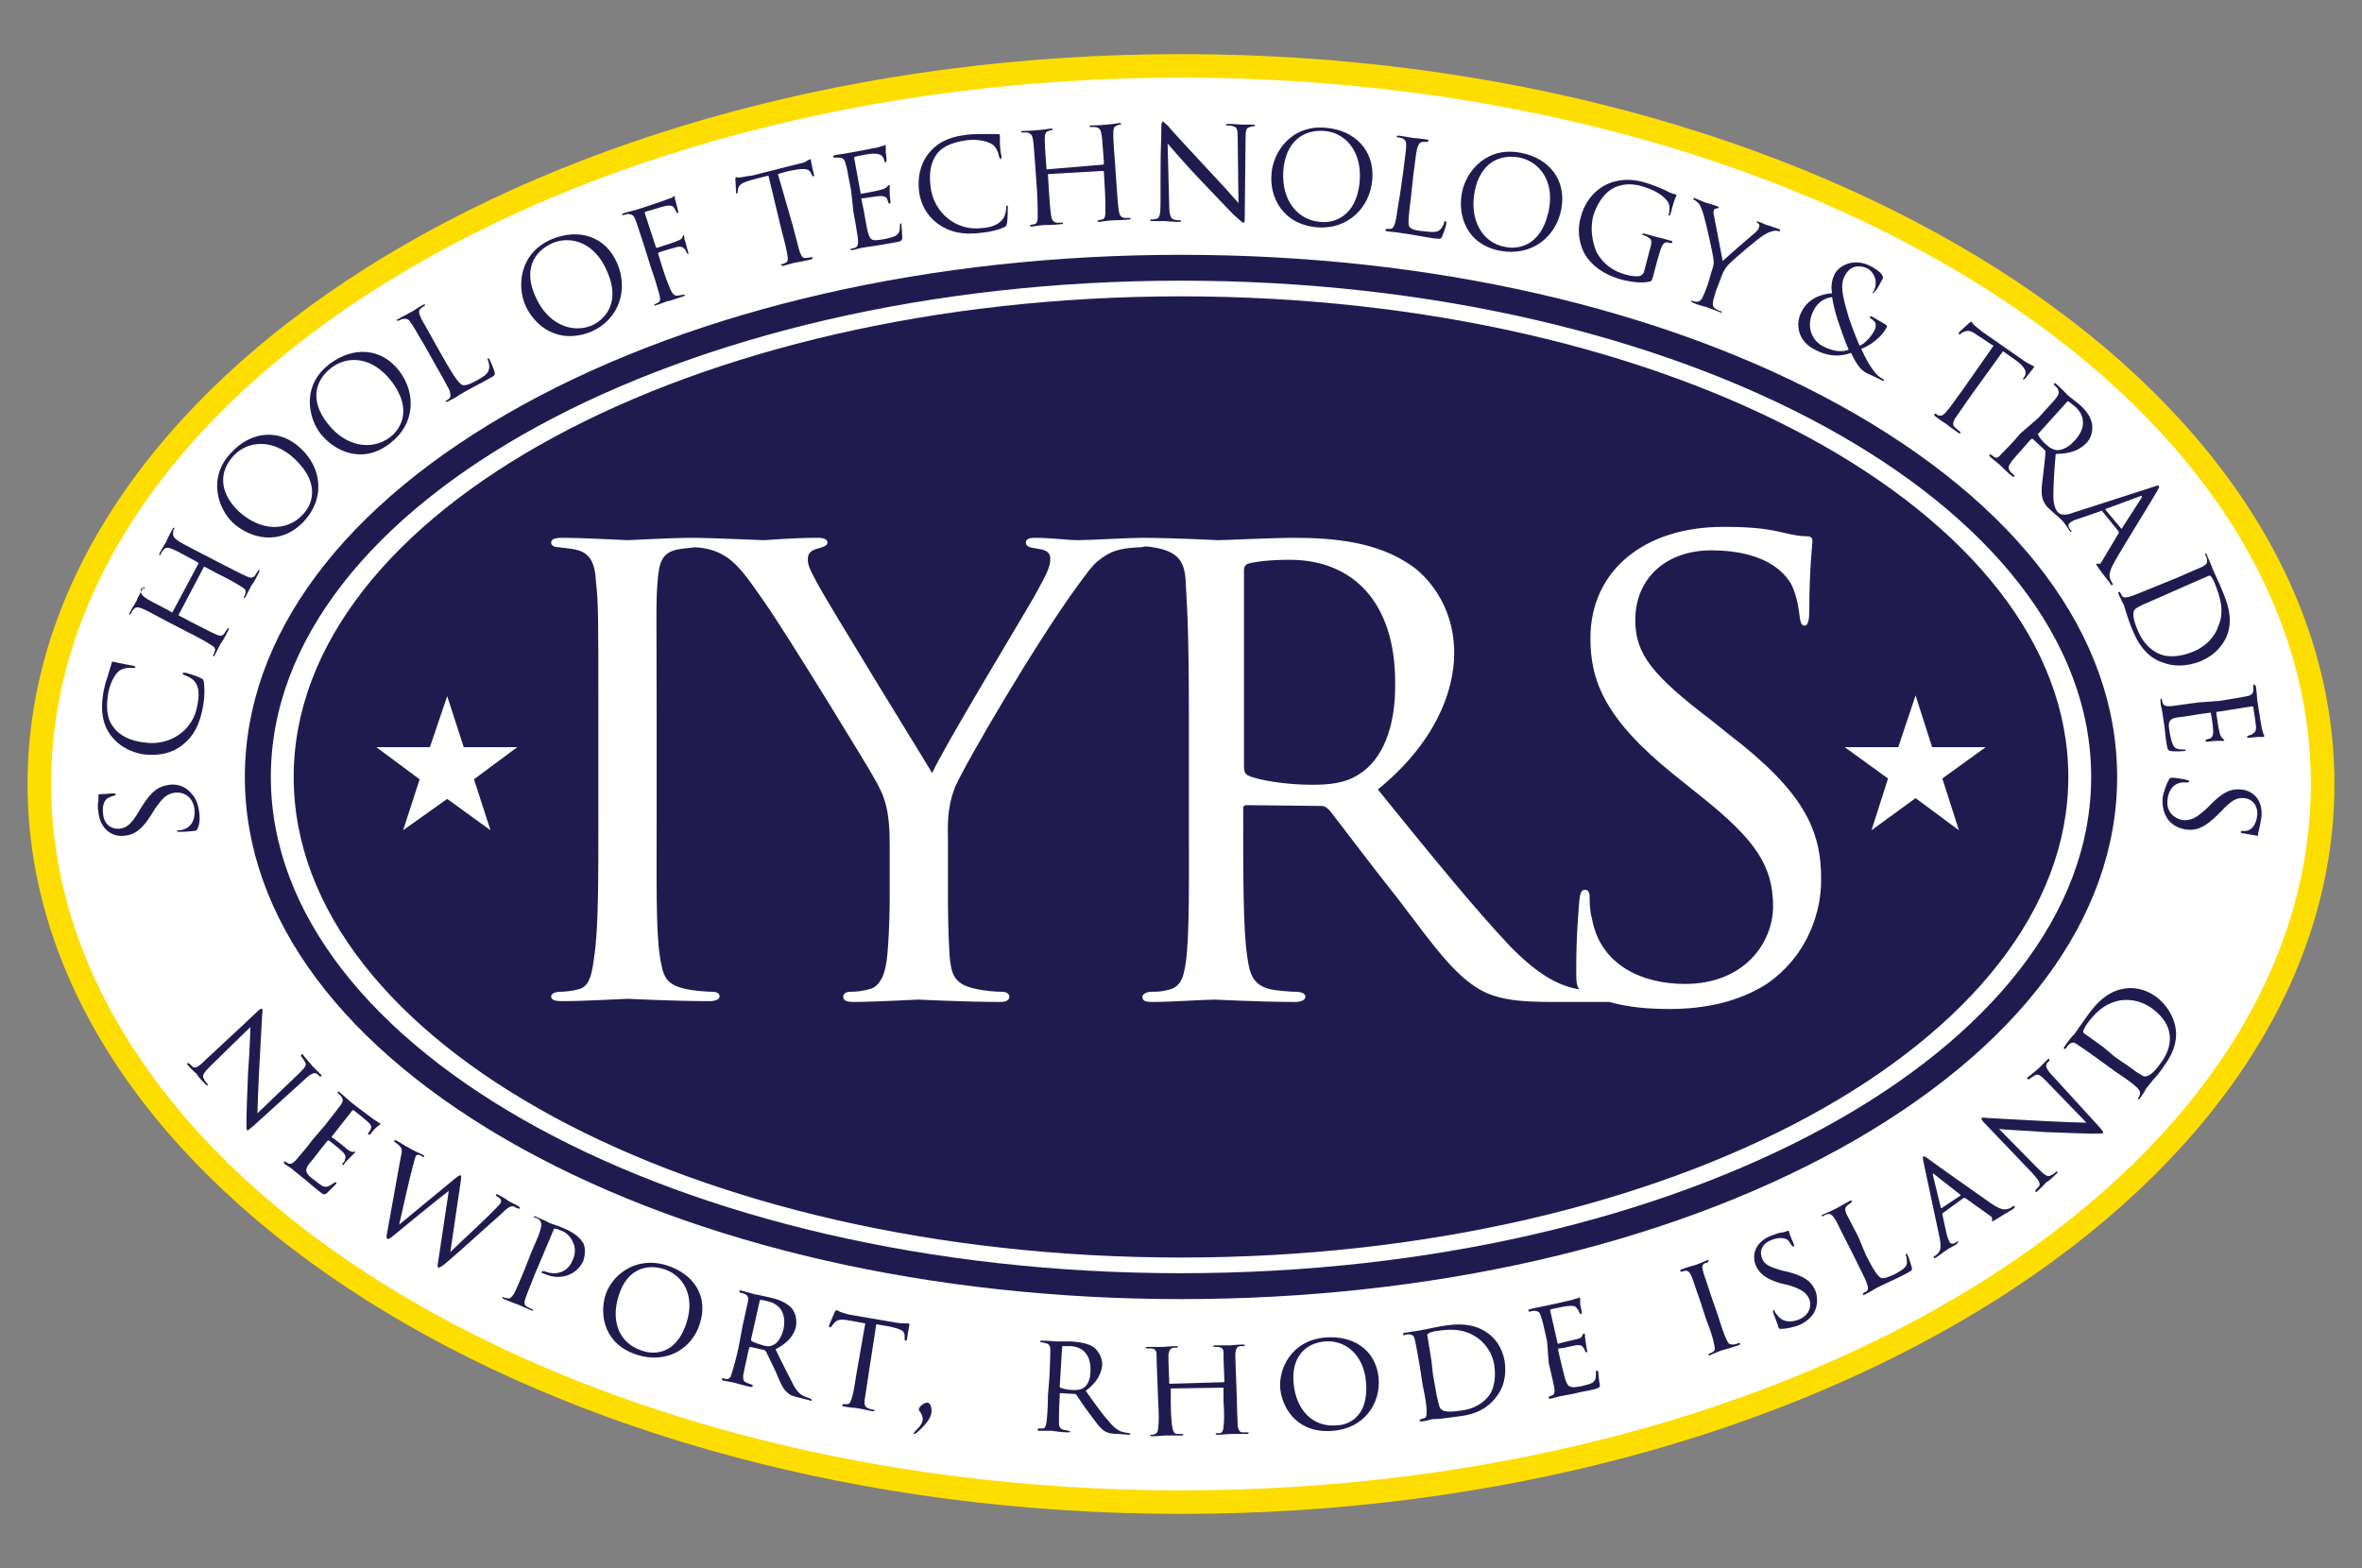
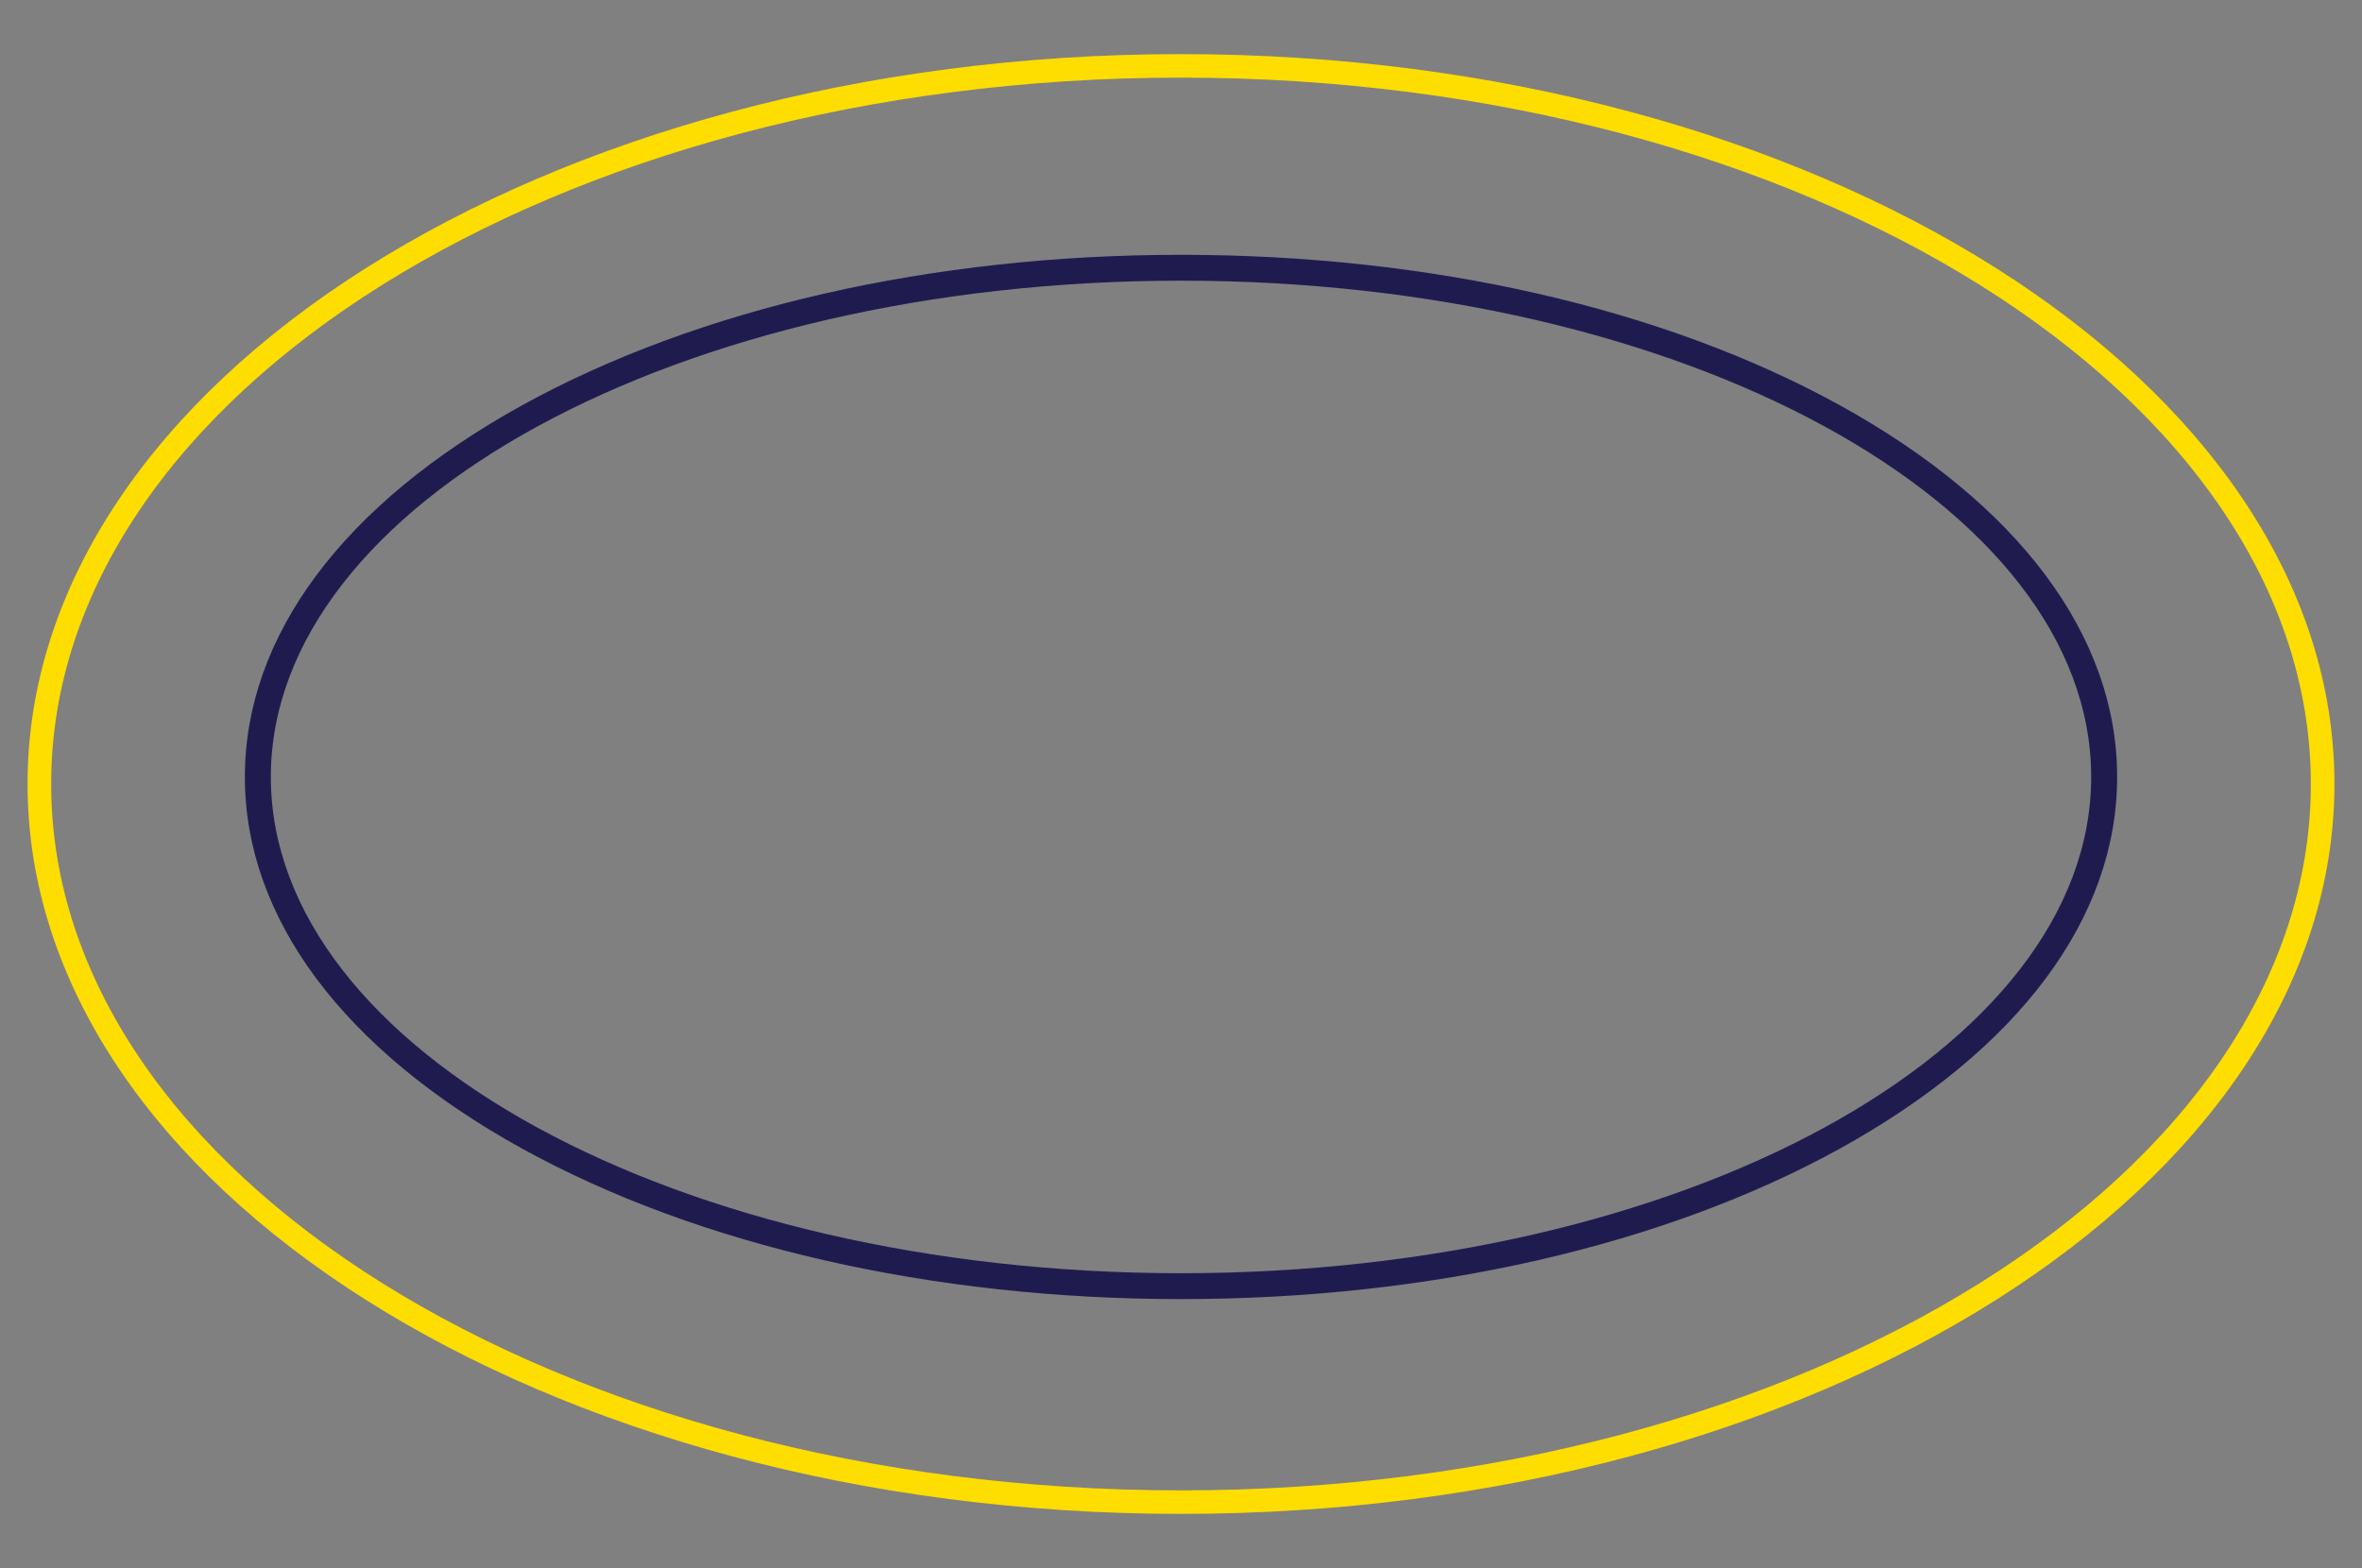
<svg xmlns="http://www.w3.org/2000/svg" width="125" height="83" viewBox="0 0 125 83" fill="none">
  <rect x="0" y="0" width="125" height="83" fill="#808080" stroke="none" />
-   <path d="M62.5 79.514C95.833 79.514 122.917 62.458 122.917 41.5C122.917 20.543 95.833 3.486 62.5 3.486C29.167 3.486 2.083 20.543 2.083 41.5C2.083 62.458 29.167 79.514 62.5 79.514Z" fill="white" />
  <path d="M62.5 80.136C28.833 80.136 1.458 62.789 1.458 41.5C1.458 20.21 28.833 2.864 62.5 2.864C96.167 2.864 123.542 20.21 123.542 41.5C123.542 62.789 96.167 80.136 62.5 80.136ZM62.5 4.109C29.542 4.109 2.708 20.875 2.708 41.5C2.708 62.126 29.542 78.891 62.5 78.891C95.458 78.891 122.292 62.126 122.292 41.5C122.292 20.875 95.458 4.109 62.5 4.109Z" fill="#FEDD00" />
-   <path d="M10.458 43.865C10.417 43.949 10.375 43.99 10.208 43.99C9.875 44.032 9.583 44.032 9.5 44.032C9.417 44.032 9.375 44.032 9.375 43.99C9.375 43.949 9.375 43.949 9.458 43.949C9.5 43.949 9.625 43.949 9.708 43.907C10.208 43.741 10.333 43.285 10.292 42.828C10.208 42.164 9.708 41.915 9.292 41.956C8.833 41.998 8.583 42.247 8.167 42.87L7.958 43.202C7.458 43.99 7.042 44.197 6.583 44.239C5.875 44.322 5.292 43.824 5.208 42.994C5.167 42.745 5.167 42.538 5.208 42.371V42.123C5.208 42.081 5.208 42.039 5.25 42.039C5.292 42.039 5.5 42.039 5.958 41.998C6.083 41.998 6.125 41.998 6.125 42.039C6.125 42.081 6.083 42.081 6.042 42.123C5.958 42.123 5.792 42.206 5.708 42.247C5.625 42.288 5.375 42.496 5.458 43.118C5.5 43.575 5.833 43.907 6.333 43.865C6.708 43.824 6.958 43.617 7.375 42.911L7.5 42.703C8.042 41.832 8.417 41.624 8.958 41.541C9.25 41.5 9.75 41.541 10.125 41.998C10.375 42.247 10.5 42.62 10.542 42.994C10.583 43.243 10.583 43.575 10.458 43.865ZM9.667 39.425C9 39.965 8.208 40.006 7.542 39.923C7.083 39.84 6.333 39.591 5.833 38.886C5.5 38.429 5.292 37.765 5.458 36.727C5.5 36.478 5.583 36.105 5.708 35.773C5.792 35.524 5.833 35.316 5.917 35.068C5.917 35.026 5.958 35.026 6 35.026C6.042 35.026 6.125 35.068 6.375 35.109C6.583 35.151 6.958 35.233 7.042 35.233C7.125 35.275 7.167 35.275 7.167 35.316C7.167 35.358 7.125 35.358 7 35.358C6.75 35.316 6.458 35.4 6.292 35.524C6.042 35.731 5.792 36.23 5.708 36.81C5.583 37.682 5.75 38.139 5.958 38.429C6.333 38.968 6.917 39.218 7.625 39.3C8.917 39.508 10.25 38.719 10.458 37.267C10.542 36.769 10.542 36.354 10.292 36.063C10.167 35.898 9.875 35.773 9.75 35.731C9.667 35.69 9.667 35.69 9.667 35.648C9.667 35.607 9.708 35.607 9.792 35.607C9.833 35.607 10.417 35.773 10.625 35.898C10.75 35.939 10.75 35.98 10.792 36.105C10.833 36.395 10.833 36.935 10.75 37.35C10.583 38.346 10.25 38.968 9.667 39.425ZM10.5 29.838V29.797L10.375 29.714C9.458 29.216 9.292 29.133 9.083 29.05C8.875 28.967 8.75 28.967 8.625 29.133C8.583 29.174 8.542 29.258 8.5 29.34C8.5 29.382 8.458 29.382 8.458 29.382C8.417 29.382 8.417 29.34 8.458 29.258C8.583 29.009 8.833 28.635 8.833 28.593C8.833 28.552 9.042 28.178 9.125 28.012C9.167 27.93 9.208 27.93 9.208 27.93C9.25 27.93 9.25 27.971 9.208 28.012C9.167 28.054 9.167 28.096 9.167 28.178C9.125 28.345 9.208 28.469 9.375 28.593C9.542 28.718 9.708 28.801 10.667 29.299L11.708 29.838C12.292 30.129 12.75 30.378 13.042 30.503C13.208 30.585 13.375 30.627 13.5 30.461C13.542 30.378 13.625 30.253 13.667 30.212C13.667 30.171 13.708 30.171 13.708 30.171C13.75 30.171 13.75 30.212 13.708 30.295C13.542 30.627 13.333 31 13.292 31C13.292 31.042 13.083 31.416 13 31.581C12.958 31.665 12.917 31.665 12.917 31.665C12.917 31.665 12.875 31.623 12.917 31.581C12.958 31.54 12.958 31.457 13 31.374C13.042 31.25 12.917 31.125 12.75 31.042C12.5 30.876 12.042 30.627 11.458 30.337L10.833 30.005H10.792L9.458 32.536V32.578L10.083 32.91C10.667 33.2 11.125 33.449 11.417 33.574C11.583 33.657 11.75 33.698 11.875 33.532C11.917 33.449 12 33.325 12.042 33.283C12.042 33.242 12.083 33.242 12.083 33.242C12.125 33.242 12.125 33.283 12.083 33.366C11.917 33.698 11.708 34.072 11.667 34.072C11.667 34.113 11.458 34.486 11.375 34.653C11.333 34.736 11.333 34.736 11.292 34.736C11.292 34.736 11.25 34.694 11.292 34.653C11.333 34.611 11.333 34.528 11.375 34.445C11.417 34.321 11.292 34.196 11.125 34.113C10.875 33.947 10.417 33.698 9.833 33.407L8.792 32.868C7.875 32.37 7.708 32.287 7.5 32.204C7.292 32.121 7.167 32.121 7.042 32.287C7 32.328 6.958 32.411 6.917 32.495C6.917 32.536 6.875 32.536 6.875 32.536C6.833 32.536 6.833 32.495 6.875 32.411C7 32.163 7.25 31.789 7.25 31.747C7.25 31.706 7.458 31.332 7.542 31.166C7.583 31.084 7.625 31.084 7.625 31.084C7.667 31.084 7.667 31.125 7.625 31.166C7.5 31.084 7.5 31.125 7.458 31.208C7.417 31.374 7.5 31.498 7.667 31.623C7.833 31.747 8 31.831 8.958 32.328L9.083 32.411H9.125L10.5 29.838ZM12.333 27.68C11.542 26.933 10.958 25.273 12.25 23.945C13.292 22.825 14.792 22.659 15.917 23.738C17.042 24.776 17.208 26.394 16.083 27.598C14.833 28.925 13.25 28.511 12.333 27.68ZM15.625 24.319C14.458 23.198 13.125 23.323 12.375 24.111C11.583 24.942 11.583 26.062 12.625 27.058C13.792 28.137 15.167 28.137 16 27.265C16.458 26.809 17.042 25.689 15.625 24.319ZM16.958 22.95C16.292 22.078 15.958 20.377 17.458 19.256C18.667 18.343 20.167 18.384 21.125 19.63C22.042 20.833 21.958 22.451 20.667 23.448C19.208 24.61 17.708 23.904 16.958 22.95ZM20.708 20.169C19.708 18.883 18.417 18.799 17.542 19.463C16.625 20.169 16.417 21.248 17.333 22.41C18.292 23.655 19.667 23.863 20.625 23.157C21.125 22.784 21.917 21.746 20.708 20.169ZM23.542 19.09C24.042 19.962 24.292 20.294 24.458 20.377C24.625 20.418 24.792 20.377 25.25 20.128C25.542 19.962 25.833 19.796 25.875 19.547C25.917 19.422 25.875 19.215 25.833 19.09C25.792 19.049 25.792 19.007 25.833 18.965C25.875 18.965 25.875 18.965 25.917 19.049C25.958 19.131 26.125 19.505 26.167 19.671C26.208 19.837 26.208 19.878 25.875 20.044C25.375 20.335 24.833 20.584 24.292 20.916C24.125 21.041 23.958 21.123 23.708 21.248C23.625 21.29 23.625 21.29 23.583 21.248C23.583 21.248 23.583 21.206 23.625 21.206C23.667 21.165 23.75 21.123 23.792 21.082C23.875 20.999 23.833 20.833 23.792 20.667C23.667 20.418 23.417 19.962 23.083 19.381L22.5 18.343C21.958 17.43 21.875 17.264 21.75 17.098C21.625 16.89 21.542 16.849 21.292 16.89C21.25 16.89 21.125 16.974 21.083 16.974H21C21 16.932 21 16.89 21.083 16.89C21.333 16.724 21.708 16.558 21.75 16.517C21.792 16.517 22.208 16.227 22.375 16.143C22.458 16.102 22.458 16.102 22.5 16.143C22.5 16.185 22.5 16.185 22.458 16.185C22.417 16.227 22.333 16.268 22.292 16.309C22.125 16.434 22.167 16.558 22.25 16.766C22.333 16.974 22.458 17.14 22.958 18.052L23.542 19.09ZM27.792 16.143C27.375 15.148 27.458 13.405 29.208 12.658C30.625 12.076 32.042 12.492 32.667 13.944C33.25 15.313 32.792 16.89 31.292 17.555C29.542 18.26 28.292 17.264 27.792 16.143ZM32.125 14.359C31.5 12.865 30.25 12.45 29.25 12.865C28.208 13.322 27.708 14.318 28.333 15.687C28.958 17.14 30.25 17.679 31.333 17.223C31.875 16.974 32.917 16.143 32.125 14.359ZM34.083 12.989C33.75 11.993 33.708 11.828 33.625 11.62C33.542 11.412 33.458 11.329 33.208 11.329C33.167 11.329 33.083 11.371 33.042 11.371C33 11.371 32.917 11.412 32.917 11.371C32.917 11.329 32.917 11.329 33 11.288C33.25 11.205 33.5 11.164 33.75 11.081C33.875 11.039 35.167 10.624 35.333 10.541C35.5 10.499 35.583 10.458 35.625 10.416L35.667 10.375C35.708 10.375 35.708 10.375 35.708 10.416C35.708 10.458 35.708 10.541 35.75 10.624C35.792 10.832 35.833 10.915 35.875 11.122C35.917 11.205 35.875 11.246 35.875 11.288C35.833 11.288 35.833 11.288 35.792 11.205C35.75 11.122 35.667 10.956 35.583 10.915C35.5 10.873 35.333 10.873 35.167 10.915C34.833 10.998 34.5 11.122 34.167 11.205C34.125 11.205 34.125 11.246 34.125 11.288L34.708 13.072C34.708 13.114 34.75 13.114 34.792 13.114L35.667 12.823C36 12.699 36.083 12.658 36.125 12.533C36.125 12.492 36.167 12.45 36.167 12.45C36.208 12.45 36.208 12.45 36.208 12.492C36.208 12.533 36.208 12.658 36.292 12.865C36.333 13.072 36.375 13.197 36.417 13.322C36.417 13.405 36.458 13.446 36.417 13.446C36.375 13.446 36.375 13.405 36.333 13.363C36.292 13.239 36.167 12.989 35.833 13.072C35.667 13.114 34.958 13.322 34.875 13.363C34.833 13.363 34.833 13.405 34.833 13.446L35 13.986C35.167 14.525 35.333 14.982 35.458 15.272C35.583 15.562 35.708 15.687 35.875 15.646C35.958 15.646 36.083 15.604 36.167 15.604H36.25C36.25 15.646 36.25 15.646 36.167 15.687C35.792 15.812 35.417 15.936 35.375 15.936H35.333C35.208 15.977 34.917 16.102 34.75 16.143C34.667 16.185 34.625 16.185 34.625 16.143C34.625 16.143 34.625 16.102 34.667 16.102C34.708 16.061 34.792 16.061 34.833 16.019C34.958 15.936 34.958 15.812 34.875 15.521C34.792 15.23 34.667 14.774 34.458 14.193L34.083 12.989ZM41.958 11.952C42.125 12.575 42.25 13.114 42.333 13.363C42.417 13.529 42.458 13.695 42.667 13.653C42.75 13.653 42.917 13.612 42.958 13.612C43 13.612 43 13.612 43 13.653C43 13.695 43 13.695 42.917 13.736C42.542 13.819 42.125 13.902 42.083 13.902C42.042 13.902 41.625 14.027 41.458 14.069C41.375 14.069 41.333 14.069 41.333 14.027C41.333 14.027 41.333 13.986 41.375 13.986C41.417 13.986 41.5 13.944 41.583 13.902C41.708 13.861 41.708 13.695 41.667 13.488C41.625 13.197 41.5 12.699 41.333 12.076L40.667 9.296C40.333 9.379 40 9.462 39.708 9.545C39.292 9.669 39.167 9.752 39.083 9.918C39.042 10.043 39.042 10.085 39.042 10.168C39.042 10.209 39 10.251 39 10.251C39 10.251 38.958 10.251 38.958 10.209C38.958 10.126 38.917 9.545 38.917 9.504C38.917 9.462 38.917 9.379 38.958 9.379C39 9.379 39.083 9.421 39.25 9.379C39.458 9.338 39.708 9.296 39.792 9.296L42.25 8.674C42.458 8.632 42.625 8.591 42.708 8.508L42.875 8.425C42.917 8.425 42.917 8.466 42.917 8.508C42.958 8.715 43.042 9.171 43.083 9.255C43.083 9.296 43.083 9.338 43.042 9.338C43 9.338 43 9.338 42.958 9.255C42.958 9.213 42.958 9.213 42.917 9.171C42.833 8.964 42.667 8.881 42 9.005C41.708 9.047 41.458 9.13 41.167 9.213L41.958 11.952ZM45.042 10.085C44.833 9.047 44.833 8.881 44.75 8.674C44.708 8.466 44.625 8.341 44.375 8.341H44.167C44.125 8.341 44.083 8.341 44.083 8.3C44.083 8.258 44.125 8.258 44.167 8.217C44.333 8.175 44.5 8.175 44.917 8.092C44.958 8.092 46.292 7.843 46.458 7.802C46.583 7.761 46.708 7.719 46.75 7.719C46.792 7.678 46.792 7.678 46.833 7.678L46.875 7.719V8.051C46.875 8.134 46.917 8.258 46.917 8.466C46.917 8.549 46.917 8.591 46.875 8.591C46.833 8.591 46.833 8.549 46.792 8.508C46.792 8.425 46.75 8.341 46.708 8.3C46.625 8.175 46.5 8.134 46.167 8.134C46.042 8.134 45.333 8.258 45.25 8.3C45.208 8.3 45.208 8.341 45.208 8.383L45.542 10.209C45.542 10.251 45.542 10.292 45.583 10.251C45.667 10.251 46.5 10.085 46.625 10.043C46.792 10.002 46.875 9.96 46.958 9.877C47 9.835 47 9.794 47.042 9.794C47.042 9.794 47.083 9.794 47.083 9.835V10.209C47.083 10.416 47.125 10.582 47.125 10.665C47.125 10.748 47.125 10.748 47.083 10.79C47.042 10.79 47.042 10.748 47 10.707C47 10.665 46.958 10.582 46.958 10.541C46.917 10.458 46.833 10.375 46.583 10.375C46.417 10.375 45.75 10.499 45.625 10.499C45.583 10.499 45.583 10.541 45.583 10.541L45.708 11.122C45.75 11.329 45.875 12.118 45.917 12.242C46 12.533 46.042 12.658 46.208 12.699C46.333 12.741 46.5 12.699 46.792 12.658C47 12.616 47.208 12.575 47.375 12.492C47.583 12.367 47.625 12.242 47.625 11.952C47.625 11.869 47.625 11.828 47.667 11.828C47.708 11.828 47.708 11.869 47.708 11.911C47.708 11.952 47.75 12.409 47.75 12.575C47.75 12.741 47.667 12.782 47.417 12.823C46.917 12.906 46.708 12.948 46.458 12.989C46.208 13.031 45.875 13.072 45.625 13.114L45.125 13.239C45.042 13.239 45 13.239 45 13.197C45 13.197 45.042 13.155 45.083 13.155C45.167 13.155 45.208 13.114 45.25 13.114C45.375 13.072 45.458 12.948 45.375 12.45C45.333 12.201 45.292 11.869 45.167 11.246L45.042 10.085ZM49.667 11.869C48.958 11.371 48.667 10.624 48.625 10.002C48.583 9.545 48.625 8.757 49.167 8.092C49.542 7.636 50.083 7.263 51.125 7.138C51.375 7.096 51.792 7.096 52.125 7.096H52.833C52.875 7.096 52.917 7.138 52.917 7.179V7.553C52.917 7.761 52.958 8.134 53 8.258C53 8.341 53 8.383 52.958 8.425C52.917 8.425 52.917 8.383 52.875 8.3C52.833 8.051 52.708 7.761 52.5 7.636C52.25 7.47 51.708 7.346 51.125 7.428C50.25 7.553 49.833 7.843 49.625 8.092C49.208 8.632 49.167 9.213 49.25 9.918C49.417 11.205 50.542 12.242 51.958 12.076C52.458 12.035 52.833 11.911 53.083 11.579C53.208 11.412 53.25 11.122 53.25 10.998C53.25 10.915 53.25 10.915 53.292 10.873C53.333 10.873 53.333 10.915 53.333 10.956C53.333 10.998 53.333 11.579 53.292 11.828C53.25 11.952 53.25 11.993 53.125 12.035C52.875 12.159 52.375 12.284 51.917 12.325C50.958 12.45 50.25 12.284 49.667 11.869ZM58.375 8.715C58.375 8.715 58.417 8.715 58.417 8.674V8.549C58.333 7.511 58.333 7.304 58.292 7.096C58.25 6.889 58.208 6.764 57.958 6.723H57.708C57.667 6.723 57.667 6.723 57.667 6.681C57.667 6.64 57.708 6.64 57.792 6.64C58.083 6.64 58.542 6.598 58.542 6.598C58.583 6.598 59 6.557 59.208 6.516C59.292 6.516 59.333 6.516 59.333 6.557C59.333 6.598 59.292 6.598 59.292 6.598C59.25 6.598 59.208 6.598 59.125 6.64C58.958 6.681 58.917 6.806 58.917 7.055C58.917 7.263 58.917 7.47 59 8.508L59.083 9.711C59.125 10.375 59.167 10.873 59.208 11.164C59.25 11.371 59.292 11.495 59.5 11.537H59.792C59.833 11.537 59.833 11.537 59.833 11.579C59.833 11.62 59.792 11.62 59.708 11.62C59.333 11.662 58.917 11.662 58.875 11.662C58.833 11.662 58.417 11.703 58.208 11.745C58.125 11.745 58.083 11.745 58.083 11.703C58.083 11.703 58.083 11.662 58.125 11.662C58.167 11.662 58.25 11.62 58.333 11.62C58.458 11.579 58.5 11.454 58.5 11.246C58.5 10.956 58.5 10.416 58.458 9.794L58.417 9.088C58.417 9.047 58.375 9.047 58.375 9.047L55.5 9.213C55.5 9.213 55.458 9.213 55.458 9.255L55.5 9.96C55.542 10.624 55.583 11.122 55.625 11.412C55.667 11.62 55.708 11.745 55.917 11.786H56.208C56.25 11.786 56.25 11.786 56.25 11.828C56.25 11.869 56.208 11.869 56.125 11.869C55.75 11.911 55.333 11.911 55.292 11.911C55.25 11.911 54.833 11.952 54.625 11.993C54.542 11.993 54.5 11.993 54.5 11.952C54.5 11.952 54.5 11.911 54.542 11.911C54.583 11.911 54.667 11.869 54.75 11.869C54.875 11.828 54.917 11.703 54.917 11.495C54.917 11.205 54.917 10.665 54.875 10.043L54.792 8.839C54.708 7.802 54.708 7.595 54.667 7.387C54.625 7.179 54.583 7.055 54.333 7.013H54.083C54.042 7.013 54.042 7.013 54.042 6.972C54.042 6.931 54.083 6.931 54.167 6.931C54.458 6.931 54.917 6.889 54.917 6.889C54.958 6.889 55.375 6.848 55.583 6.806C55.667 6.806 55.708 6.806 55.708 6.848C55.708 6.889 55.667 6.889 55.667 6.889C55.625 6.889 55.583 6.889 55.5 6.931C55.333 6.972 55.292 7.096 55.292 7.346C55.292 7.553 55.292 7.761 55.375 8.798V8.922C55.375 8.964 55.417 8.964 55.417 8.964L58.375 8.715ZM61.417 9.628C61.417 7.179 61.458 8.051 61.458 6.764C61.458 6.516 61.5 6.433 61.542 6.433C61.583 6.433 61.708 6.598 61.792 6.64C61.875 6.764 62.875 7.843 63.917 8.964C64.583 9.669 65.333 10.499 65.542 10.748L65.5 7.304C65.5 6.848 65.458 6.723 65.25 6.681C65.125 6.64 65 6.64 64.958 6.64C64.875 6.64 64.875 6.598 64.875 6.598C64.875 6.557 64.917 6.557 65 6.557C65.292 6.557 65.625 6.598 65.708 6.598H66.292C66.375 6.598 66.417 6.598 66.417 6.64C66.417 6.681 66.375 6.681 66.333 6.681C66.292 6.681 66.25 6.681 66.167 6.723C65.958 6.764 65.917 6.848 65.917 7.346L65.875 11.288C65.875 11.745 65.875 11.786 65.792 11.786C65.75 11.786 65.667 11.703 65.292 11.371C65.208 11.288 64.25 10.292 63.542 9.545C62.75 8.715 62 7.843 61.792 7.595L61.875 10.832C61.875 11.371 61.958 11.579 62.125 11.62C62.25 11.662 62.417 11.662 62.458 11.662C62.5 11.662 62.5 11.662 62.5 11.703C62.5 11.745 62.458 11.745 62.375 11.745C62 11.745 61.708 11.703 61.667 11.703H61C60.917 11.703 60.875 11.703 60.875 11.662C60.875 11.62 60.875 11.62 60.917 11.62C60.958 11.62 61.083 11.62 61.208 11.579C61.375 11.537 61.417 11.329 61.417 10.707V9.628ZM67.292 9.171C67.375 8.092 68.292 6.598 70.167 6.764C71.667 6.889 72.75 7.926 72.625 9.504C72.5 10.998 71.333 12.159 69.708 12.035C67.833 11.869 67.167 10.375 67.292 9.171ZM71.958 9.586C72.083 7.968 71.167 7.013 70.083 6.931C68.958 6.848 68.042 7.511 67.917 9.005C67.792 10.582 68.667 11.662 69.875 11.745C70.5 11.828 71.792 11.537 71.958 9.586ZM74.667 10.458C74.542 11.454 74.5 11.869 74.583 11.993C74.667 12.118 74.833 12.201 75.375 12.242C75.75 12.284 76.042 12.325 76.208 12.159C76.292 12.076 76.417 11.911 76.417 11.786C76.417 11.745 76.458 11.703 76.5 11.703C76.542 11.703 76.542 11.745 76.542 11.828C76.542 11.911 76.417 12.284 76.333 12.492C76.25 12.658 76.25 12.658 75.875 12.616C75.292 12.533 74.75 12.409 74.083 12.325C73.875 12.284 73.667 12.284 73.417 12.242C73.333 12.242 73.292 12.201 73.333 12.159C73.333 12.159 73.333 12.118 73.375 12.118H73.583C73.708 12.118 73.792 11.952 73.833 11.786C73.917 11.495 73.958 10.998 74.083 10.334L74.25 9.171C74.375 8.134 74.417 7.926 74.417 7.719C74.417 7.47 74.375 7.387 74.167 7.304C74.125 7.304 74 7.263 73.958 7.263C73.917 7.263 73.917 7.221 73.917 7.221C73.917 7.179 73.958 7.179 74.042 7.179C74.333 7.221 74.75 7.304 74.792 7.304C74.833 7.304 75.333 7.346 75.5 7.387C75.583 7.387 75.625 7.428 75.583 7.47C75.583 7.511 75.542 7.511 75.542 7.511H75.333C75.125 7.511 75.083 7.636 75 7.843C74.958 8.051 74.917 8.258 74.792 9.296L74.667 10.458ZM77.375 10.168C77.583 9.088 78.667 7.719 80.5 8.092C82 8.383 82.917 9.545 82.625 11.081C82.333 12.575 81.042 13.57 79.417 13.28C77.583 12.948 77.125 11.371 77.375 10.168ZM81.958 11.164C82.292 9.586 81.458 8.549 80.417 8.341C79.292 8.134 78.333 8.674 78.042 10.126C77.75 11.662 78.458 12.865 79.667 13.072C80.25 13.197 81.542 13.114 81.958 11.164ZM87.5 14.566C87.417 14.857 87.417 14.857 87.333 14.899C86.833 15.023 86.25 14.899 85.875 14.816C85.375 14.691 84.458 14.359 83.917 13.529C83.625 13.072 83.417 12.284 83.667 11.454C83.958 10.416 84.667 9.835 85.375 9.628C86.083 9.421 86.708 9.545 87.208 9.711C87.625 9.835 88.042 10.043 88.167 10.085C88.292 10.168 88.5 10.251 88.667 10.292C88.75 10.334 88.75 10.334 88.708 10.375C88.667 10.458 88.583 10.624 88.417 11.288C88.375 11.412 88.375 11.412 88.333 11.412C88.292 11.412 88.292 11.371 88.333 11.288C88.333 11.205 88.375 10.998 88.333 10.832C88.25 10.541 87.792 10.126 86.958 9.877C86.542 9.752 86.042 9.669 85.458 9.918C85 10.126 84.583 10.624 84.333 11.371C84.083 12.284 84.375 13.072 84.5 13.363C84.875 14.027 85.417 14.359 86 14.525C86.25 14.608 86.583 14.649 86.792 14.608C86.875 14.566 86.958 14.525 87 14.4L87.292 13.28C87.458 12.741 87.417 12.658 87.167 12.533C87.125 12.492 87 12.45 86.958 12.45C86.917 12.45 86.917 12.409 86.917 12.409C86.917 12.367 86.958 12.367 87.042 12.367C87.333 12.45 87.75 12.575 87.792 12.575C87.833 12.575 88.25 12.699 88.417 12.741C88.5 12.741 88.5 12.782 88.5 12.823C88.5 12.865 88.458 12.865 88.417 12.865C88.375 12.865 88.333 12.865 88.25 12.823C88.083 12.823 88 12.906 87.917 13.114C87.833 13.322 87.792 13.529 87.708 13.778L87.5 14.566ZM90.583 14.359C90.708 14.027 90.708 13.861 90.667 13.653C90.667 13.529 90.292 11.828 90.167 11.412C90.083 11.122 90 10.915 89.917 10.79C89.833 10.707 89.75 10.624 89.667 10.582C89.625 10.582 89.625 10.541 89.625 10.499C89.625 10.458 89.667 10.458 89.708 10.499C89.833 10.541 90.292 10.748 90.333 10.748C90.375 10.748 90.625 10.832 90.875 10.915C90.958 10.956 90.958 10.956 90.958 10.998C90.958 11.039 90.917 10.998 90.833 11.039C90.792 11.039 90.708 11.081 90.708 11.122C90.667 11.205 90.667 11.288 90.708 11.412C90.75 11.62 91.125 13.612 91.167 13.819C91.375 13.612 92.667 12.492 92.875 12.325C93 12.201 93.083 12.118 93.083 12.035C93.125 11.952 93.125 11.869 93.042 11.828L92.958 11.745C92.958 11.703 93 11.703 93.083 11.745C93.25 11.786 93.458 11.911 93.5 11.911C93.542 11.911 94 12.076 94.125 12.118C94.167 12.118 94.208 12.159 94.208 12.201C94.208 12.242 94.167 12.242 94.125 12.242C94.042 12.201 93.917 12.201 93.792 12.242C93.625 12.284 93.542 12.325 93.333 12.45C93.042 12.616 91.625 13.819 91.417 14.069C91.25 14.276 91.167 14.442 91.083 14.691L90.875 15.23C90.833 15.313 90.75 15.604 90.667 15.895C90.625 16.102 90.625 16.227 90.792 16.351C90.875 16.392 91 16.476 91.083 16.476C91.125 16.476 91.125 16.517 91.125 16.517C91.125 16.558 91.083 16.558 91 16.517C90.667 16.392 90.25 16.227 90.208 16.227C90.167 16.227 89.75 16.102 89.583 16.019C89.5 15.977 89.5 15.977 89.5 15.936C89.5 15.936 89.542 15.895 89.583 15.936C89.625 15.936 89.708 15.977 89.792 15.977C89.917 15.977 90.042 15.895 90.125 15.687C90.25 15.438 90.333 15.148 90.375 15.065L90.583 14.359ZM95.333 16.517C95.667 15.812 96.375 15.562 96.958 15.521C96.875 15.106 96.958 14.816 97.083 14.525C97.333 14.027 98.125 13.653 98.958 14.069C99.208 14.193 99.458 14.359 99.583 14.525C99.667 14.649 99.667 14.691 99.625 14.774C99.5 14.982 99.375 15.272 99.25 15.396L99.125 15.521C99.083 15.521 99.083 15.479 99.167 15.396C99.25 15.23 99.292 15.023 99.25 14.774C99.167 14.525 99.042 14.318 98.792 14.193C98.417 14.027 97.917 14.027 97.625 14.608C97.375 15.065 97.5 15.646 97.792 16.642C97.875 16.974 98.292 18.052 98.417 18.302C98.708 18.177 99.042 17.803 99.208 17.471C99.25 17.389 99.292 17.264 99.25 17.098C99.208 17.015 99.125 16.932 99.042 16.89C99 16.849 98.917 16.808 98.958 16.766C99 16.724 99.042 16.766 99.083 16.766C99.208 16.849 99.458 16.974 99.792 17.181C99.875 17.223 99.875 17.305 99.833 17.347C99.583 17.845 98.958 18.302 98.5 18.468C98.75 19.007 98.917 19.297 99.042 19.463C99.167 19.671 99.417 19.962 99.625 20.044C99.667 20.086 99.708 20.086 99.708 20.128C99.708 20.169 99.667 20.169 99.583 20.128C99.25 19.962 99 19.837 98.792 19.754C98.5 19.588 98.292 19.381 97.958 18.675C97.75 18.758 97.042 19.007 96.125 18.55C95.042 18.052 95.042 17.056 95.333 16.517ZM97.833 18.509C97.625 18.052 97.333 17.181 97.25 16.932C97.167 16.683 97 16.061 96.958 15.729C96.542 15.77 96.167 16.019 95.958 16.476C95.583 17.223 95.833 18.011 96.5 18.343C97.083 18.634 97.542 18.634 97.833 18.509ZM104.292 20.957C103.917 21.497 103.625 21.912 103.458 22.161C103.375 22.327 103.292 22.493 103.458 22.617C103.542 22.701 103.625 22.784 103.708 22.825C103.75 22.866 103.75 22.866 103.75 22.908C103.75 22.95 103.708 22.95 103.625 22.908C103.333 22.701 103 22.451 102.958 22.41C102.917 22.41 102.583 22.161 102.417 22.037C102.375 21.995 102.333 21.953 102.375 21.912C102.375 21.912 102.417 21.87 102.458 21.912C102.5 21.953 102.583 21.995 102.625 21.995C102.75 22.037 102.875 21.953 103 21.788C103.208 21.58 103.5 21.123 103.875 20.625L105.5 18.302C105.208 18.136 104.958 17.928 104.667 17.762C104.333 17.513 104.167 17.471 103.958 17.555C103.833 17.596 103.792 17.637 103.75 17.679C103.708 17.721 103.667 17.721 103.667 17.679V17.596C103.708 17.555 104.167 17.14 104.208 17.098C104.25 17.056 104.333 17.015 104.333 17.015C104.375 17.056 104.375 17.14 104.542 17.264C104.708 17.389 104.875 17.555 104.958 17.596L107.042 19.049C107.208 19.173 107.375 19.256 107.458 19.297L107.625 19.381C107.667 19.381 107.625 19.422 107.625 19.463C107.5 19.63 107.208 20.003 107.167 20.044C107.125 20.086 107.083 20.086 107.083 20.086C107.042 20.086 107.042 20.044 107.125 19.962C107.125 19.92 107.167 19.92 107.167 19.878C107.25 19.712 107.208 19.463 106.708 19.09C106.458 18.924 106.25 18.758 106 18.592L104.292 20.957ZM107.875 22.119C108.583 21.331 108.708 21.206 108.833 21.041C108.958 20.875 109 20.75 108.875 20.543L108.708 20.377C108.708 20.377 108.667 20.335 108.708 20.294C108.75 20.252 108.75 20.294 108.833 20.335C109.042 20.543 109.375 20.833 109.375 20.875C109.417 20.916 109.833 21.248 110 21.372C110.333 21.663 110.625 21.995 110.708 22.41C110.75 22.617 110.75 23.074 110.458 23.406C110.125 23.779 109.625 24.029 108.792 24.029C108.708 24.942 108.667 25.689 108.667 26.27C108.667 26.809 108.833 27.058 108.958 27.183C109.042 27.265 109.125 27.349 109.125 27.39C109.167 27.431 109.167 27.431 109.125 27.473C109.083 27.515 109.042 27.473 108.958 27.39L108.583 27.058C108.292 26.809 108.208 26.684 108.125 26.477C108 26.186 108.042 25.771 108.125 25.149C108.167 24.692 108.25 24.153 108.25 23.904C108.25 23.863 108.25 23.863 108.208 23.821L107.583 23.24C107.542 23.198 107.542 23.24 107.5 23.24L107.375 23.364C106.958 23.863 106.583 24.236 106.417 24.485C106.292 24.651 106.25 24.776 106.375 24.942C106.417 25.024 106.542 25.108 106.583 25.149C106.625 25.191 106.625 25.191 106.583 25.232C106.542 25.273 106.542 25.232 106.458 25.191C106.167 24.942 105.875 24.651 105.833 24.61C105.833 24.61 105.5 24.319 105.333 24.195C105.292 24.153 105.25 24.111 105.292 24.07C105.292 24.07 105.333 24.029 105.375 24.07C105.417 24.111 105.5 24.153 105.542 24.195C105.667 24.277 105.792 24.195 105.917 24.029C106.125 23.821 106.5 23.448 106.917 22.95L107.875 22.119ZM107.875 22.95C107.833 22.991 107.833 22.991 107.875 23.032C107.917 23.157 108.125 23.406 108.333 23.572C108.458 23.697 108.625 23.779 108.792 23.821C109.083 23.863 109.458 23.697 109.792 23.323C110.375 22.701 110.375 22.037 109.833 21.538C109.667 21.414 109.542 21.29 109.458 21.248C109.417 21.248 109.375 21.248 109.375 21.29L107.875 22.95Z" fill="#201B4F" />
-   <path d="M111.25 27.058C111.208 27.017 111.208 27.017 111.167 27.058L109.958 27.473C109.792 27.515 109.625 27.598 109.542 27.68C109.417 27.764 109.458 27.888 109.542 28.012L109.583 28.054C109.625 28.096 109.625 28.137 109.625 28.137C109.583 28.178 109.542 28.137 109.5 28.054C109.417 27.93 109.25 27.68 109.208 27.639C109.167 27.598 108.917 27.307 108.708 27.058C108.667 26.975 108.625 26.933 108.667 26.933C108.708 26.933 108.708 26.933 108.75 26.975L108.875 27.099C109.083 27.307 109.375 27.265 109.708 27.141L113.958 25.771C114.167 25.689 114.25 25.689 114.25 25.73C114.292 25.771 114.25 25.813 114.167 25.979C114.042 26.228 112.458 28.759 111.917 29.714C111.583 30.295 111.625 30.503 111.667 30.627C111.708 30.71 111.75 30.834 111.792 30.876C111.833 30.918 111.833 30.959 111.792 30.959C111.75 31 111.708 30.959 111.667 30.876C111.625 30.793 111.292 30.419 111.042 30.046C110.958 29.922 110.917 29.88 110.958 29.838H111.042C111.083 29.88 111.167 29.838 111.208 29.756L112.125 28.22V28.137L111.25 27.058ZM112.25 27.971C112.292 28.012 112.292 27.971 112.292 27.971L113.333 26.352C113.375 26.27 113.375 26.228 113.25 26.27L111.458 26.933C111.417 26.933 111.417 26.975 111.417 26.975L112.25 27.971ZM115.208 30.585C116.167 30.171 116.333 30.087 116.542 30.005C116.75 29.88 116.833 29.838 116.792 29.59C116.792 29.548 116.75 29.424 116.708 29.382V29.299C116.75 29.299 116.792 29.299 116.792 29.382C116.917 29.672 117.083 30.046 117.083 30.087C117.125 30.171 117.292 30.544 117.458 30.918C117.708 31.54 118.292 32.619 117.833 33.698C117.625 34.154 117.25 34.653 116.5 34.984C115.708 35.316 114.958 35.275 114.458 35.068C114.042 34.943 113.375 34.569 112.917 33.49C112.792 33.242 112.667 32.868 112.583 32.619C112.5 32.328 112.417 32.121 112.417 32.08C112.417 32.08 112.375 31.955 112.292 31.831C112.25 31.706 112.167 31.581 112.125 31.457C112.083 31.374 112.083 31.332 112.125 31.332C112.125 31.332 112.167 31.332 112.208 31.374C112.25 31.457 112.292 31.498 112.292 31.54C112.375 31.665 112.542 31.623 112.708 31.581C113 31.498 113.458 31.291 114.083 31.042L115.208 30.585ZM114.75 31.416C114.083 31.706 113.542 31.955 113.417 31.997C113.25 32.08 113 32.204 112.958 32.287C112.875 32.411 112.833 32.702 113.167 33.449C113.417 34.03 113.875 34.486 114.375 34.653C114.833 34.819 115.5 34.736 116.083 34.486C116.875 34.154 117.25 33.574 117.375 33.2C117.75 32.37 117.5 31.623 117.208 30.876C117.167 30.752 117.042 30.544 117 30.503C116.958 30.461 116.917 30.461 116.833 30.503C116.625 30.585 116 30.876 115.5 31.084L114.75 31.416ZM117.458 37.101C118.5 36.935 118.708 36.894 118.917 36.852C119.125 36.81 119.25 36.727 119.25 36.52V36.312C119.25 36.271 119.25 36.23 119.292 36.23C119.333 36.23 119.333 36.271 119.375 36.312C119.417 36.478 119.417 36.645 119.458 37.059C119.458 37.101 119.667 38.429 119.708 38.595C119.75 38.761 119.792 38.844 119.792 38.886C119.833 38.927 119.833 38.927 119.833 38.968L119.792 39.01H119.458C119.375 39.01 119.208 39.051 119.042 39.051C118.958 39.051 118.917 39.051 118.917 39.01C118.917 38.968 118.958 38.968 119 38.927C119.083 38.927 119.167 38.886 119.208 38.844C119.375 38.761 119.417 38.636 119.375 38.346C119.375 38.221 119.25 37.516 119.25 37.433C119.25 37.392 119.208 37.392 119.167 37.392L117.333 37.682C117.292 37.682 117.25 37.682 117.292 37.724C117.292 37.806 117.417 38.636 117.458 38.761C117.5 38.927 117.542 39.01 117.625 39.093C117.667 39.135 117.708 39.135 117.708 39.176C117.708 39.176 117.708 39.218 117.667 39.218H117.292C117.083 39.218 116.917 39.259 116.833 39.259C116.75 39.259 116.75 39.259 116.708 39.218C116.708 39.176 116.75 39.176 116.792 39.135C116.833 39.135 116.917 39.093 116.958 39.093C117.042 39.051 117.125 38.968 117.125 38.719C117.125 38.553 117.042 37.889 117 37.765C117 37.724 116.958 37.724 116.958 37.724L116.375 37.806C116.167 37.848 115.375 37.972 115.25 37.972C114.958 38.014 114.833 38.097 114.792 38.263C114.75 38.388 114.792 38.553 114.833 38.844C114.875 39.051 114.917 39.259 115 39.425C115.083 39.633 115.25 39.674 115.542 39.674C115.625 39.674 115.667 39.674 115.667 39.715C115.667 39.757 115.625 39.757 115.583 39.757C115.542 39.757 115.083 39.798 114.917 39.757C114.75 39.757 114.708 39.674 114.667 39.425C114.583 38.927 114.583 38.719 114.542 38.429C114.5 38.18 114.458 37.848 114.417 37.599C114.375 37.433 114.333 37.267 114.333 37.101C114.333 37.018 114.333 36.977 114.375 36.977C114.375 36.977 114.417 37.018 114.417 37.059C114.417 37.142 114.458 37.184 114.458 37.225C114.5 37.35 114.625 37.433 115.125 37.35C115.375 37.309 115.75 37.267 116.333 37.184L117.458 37.101ZM114.792 41.251C114.833 41.168 114.875 41.168 115.042 41.168C115.375 41.209 115.625 41.251 115.75 41.292C115.833 41.292 115.875 41.334 115.833 41.376C115.833 41.417 115.792 41.417 115.75 41.417H115.5C115 41.459 114.75 41.873 114.708 42.33C114.625 42.994 115.083 43.326 115.5 43.409C115.958 43.45 116.25 43.285 116.792 42.786L117.083 42.496C117.75 41.832 118.167 41.749 118.625 41.791C119.333 41.873 119.792 42.455 119.667 43.326C119.625 43.575 119.583 43.782 119.542 43.949C119.5 44.073 119.5 44.114 119.5 44.197C119.5 44.239 119.458 44.281 119.458 44.239C119.417 44.239 119.208 44.197 118.75 44.114C118.625 44.114 118.583 44.073 118.583 44.032C118.583 43.99 118.625 43.99 118.667 43.99C118.75 43.99 118.917 43.99 119 43.949C119.083 43.907 119.375 43.782 119.458 43.16C119.5 42.703 119.25 42.288 118.75 42.247C118.375 42.206 118.083 42.371 117.542 42.953L117.375 43.118C116.667 43.824 116.208 43.99 115.667 43.907C115.375 43.865 114.875 43.7 114.625 43.202C114.458 42.87 114.417 42.538 114.458 42.164C114.542 41.832 114.625 41.541 114.792 41.251ZM13.583 53.577C13.75 53.41 13.833 53.369 13.875 53.41C13.917 53.452 13.875 53.66 13.875 53.701C13.875 53.784 13.792 55.278 13.708 56.772C13.667 57.602 13.625 58.639 13.625 58.93L15.875 56.772C16.167 56.481 16.25 56.357 16.125 56.191C16.042 56.066 16 55.983 15.958 55.942C15.917 55.901 15.917 55.859 15.958 55.818C16 55.776 16.042 55.818 16.083 55.901C16.292 56.15 16.5 56.398 16.542 56.44L16.958 56.855C17 56.897 17.042 56.938 17 56.98H16.917L16.792 56.855C16.667 56.772 16.542 56.772 16.208 57.062L13.417 59.594C13.125 59.843 13.083 59.843 13.083 59.843C13.042 59.801 13.042 59.718 13.042 59.221C13.042 59.179 13.083 57.727 13.125 56.813C13.208 55.693 13.25 54.614 13.25 54.365L11.167 56.398C10.792 56.772 10.667 56.938 10.792 57.104C10.833 57.228 10.917 57.312 10.958 57.353C11 57.395 11 57.436 11 57.436C10.958 57.477 10.917 57.436 10.875 57.395C10.583 57.104 10.417 56.897 10.417 56.855C10.375 56.813 10.167 56.648 9.958 56.398C9.917 56.357 9.875 56.316 9.917 56.274C9.958 56.274 9.958 56.274 10.042 56.316L10.208 56.481C10.375 56.565 10.542 56.44 10.917 56.066C13.5 53.66 12.667 54.448 13.583 53.577ZM17.208 59.553C17.833 58.764 17.917 58.639 18.042 58.474C18.167 58.307 18.167 58.183 18.042 58.017L17.917 57.892C17.875 57.851 17.833 57.809 17.875 57.809C17.917 57.768 17.958 57.768 18 57.851C18.125 57.934 18.25 58.059 18.583 58.349C18.625 58.391 19.667 59.179 19.792 59.262C19.917 59.345 20 59.386 20.042 59.428C20.083 59.428 20.083 59.428 20.125 59.469V59.511C20.083 59.553 20 59.594 19.875 59.718C19.792 59.801 19.708 59.885 19.625 60.009C19.583 60.05 19.542 60.092 19.5 60.05C19.458 60.009 19.458 60.009 19.5 59.968C19.583 59.885 19.583 59.801 19.625 59.76C19.667 59.594 19.667 59.553 19.375 59.303C19.292 59.221 18.708 58.764 18.708 58.764C18.708 58.764 18.667 58.764 18.625 58.806L17.583 60.133C17.542 60.175 17.542 60.217 17.583 60.217C17.667 60.258 18.25 60.715 18.375 60.839C18.5 60.922 18.625 61.005 18.708 60.964H18.792V61.005L18.5 61.295C18.333 61.462 18.25 61.544 18.208 61.627C18.167 61.669 18.125 61.669 18.125 61.669C18.083 61.627 18.125 61.586 18.167 61.544C18.208 61.503 18.25 61.462 18.25 61.379C18.292 61.295 18.333 61.171 18.125 60.964C18 60.839 17.542 60.465 17.417 60.383C17.375 60.341 17.375 60.383 17.333 60.383L17 60.797C16.875 60.964 16.458 61.503 16.375 61.586C16.208 61.794 16.167 61.959 16.25 62.084C16.292 62.209 16.458 62.333 16.625 62.458C16.75 62.541 16.917 62.706 17.083 62.789C17.292 62.873 17.417 62.789 17.667 62.623C17.708 62.582 17.75 62.582 17.792 62.582C17.833 62.623 17.792 62.665 17.75 62.706L17.292 63.163C17.167 63.246 17.125 63.246 16.917 63.08C16.542 62.789 16.375 62.623 16.167 62.458C15.958 62.291 15.708 62.084 15.5 61.918C15.375 61.794 15.25 61.752 15.083 61.627C15.042 61.586 15 61.544 15.042 61.503C15.042 61.462 15.083 61.462 15.125 61.503C15.167 61.544 15.208 61.544 15.25 61.586C15.375 61.627 15.5 61.627 15.792 61.254C15.958 61.047 16.167 60.839 16.5 60.383L17.208 59.553ZM21.208 61.254C21.292 60.922 21.292 60.797 21.125 60.632C21.083 60.59 20.958 60.507 20.917 60.465C20.875 60.465 20.833 60.424 20.875 60.383C20.875 60.341 20.917 60.341 21 60.383C21.333 60.59 21.625 60.756 21.708 60.797C21.75 60.839 22.042 60.964 22.375 61.13C22.458 61.171 22.458 61.212 22.458 61.212C22.417 61.254 22.375 61.254 22.333 61.212C22.292 61.171 22.208 61.13 22.125 61.13C22.042 61.13 22 61.171 22 61.212C21.958 61.295 21.917 61.503 21.833 61.794C21.708 62.209 21.208 64.45 21.125 64.823L24.042 62.416C24.292 62.209 24.333 62.209 24.375 62.209C24.417 62.25 24.417 62.333 24.375 62.582L23.833 66.275C24.292 65.819 25.75 64.491 26.292 63.91C26.417 63.785 26.458 63.744 26.5 63.661C26.542 63.578 26.542 63.453 26.292 63.329C26.25 63.288 26.208 63.246 26.25 63.246C26.25 63.205 26.292 63.205 26.375 63.246C26.625 63.37 26.875 63.536 26.917 63.578C26.958 63.62 27.292 63.744 27.458 63.868C27.5 63.91 27.542 63.952 27.5 63.952C27.5 63.993 27.458 63.993 27.375 63.952C27.375 63.952 27.25 63.91 27.208 63.868C27 63.785 26.75 64.034 26.5 64.284C25.833 64.865 24.292 66.275 23.792 66.691C23.375 67.064 23.25 67.106 23.208 67.106C23.125 67.064 23.167 66.939 23.208 66.649L23.75 63.038C23.25 63.412 21.375 64.948 20.875 65.362C20.625 65.57 20.542 65.612 20.5 65.57C20.417 65.528 20.458 65.445 20.542 64.948L21.208 61.254ZM28.125 66.275C28.542 65.321 28.583 65.197 28.625 64.989C28.667 64.823 28.667 64.657 28.5 64.532C28.458 64.491 28.333 64.45 28.292 64.45L28.25 64.408C28.25 64.367 28.292 64.367 28.375 64.408C28.667 64.532 29.042 64.698 29.083 64.74C29.208 64.781 29.583 64.906 29.875 65.031C30.625 65.362 30.792 65.695 30.875 65.819C30.958 65.985 31 66.317 30.875 66.732C30.542 67.479 29.667 67.811 28.833 67.438C28.792 67.438 28.75 67.396 28.708 67.396C28.667 67.396 28.667 67.355 28.667 67.313C28.708 67.272 28.75 67.272 28.875 67.313C29.417 67.52 30.042 67.355 30.292 66.732C30.333 66.649 30.542 66.234 30.333 65.778C30.125 65.279 29.75 65.155 29.625 65.114C29.542 65.072 29.417 65.031 29.375 65.031C29.333 65.031 29.292 65.072 29.292 65.114L28.292 67.479C28.083 68.019 27.875 68.516 27.792 68.766C27.75 68.931 27.708 69.097 27.917 69.18C28 69.222 28.125 69.305 28.167 69.305C28.208 69.305 28.208 69.347 28.208 69.347C28.208 69.388 28.167 69.388 28.083 69.347C27.708 69.18 27.333 69.014 27.292 69.014L26.667 68.766C26.625 68.724 26.583 68.724 26.583 68.683C26.583 68.641 26.625 68.641 26.667 68.683C26.708 68.683 26.792 68.724 26.875 68.724C27 68.766 27.083 68.641 27.208 68.475C27.333 68.226 27.542 67.728 27.75 67.23L28.125 66.275ZM32.042 68.558C32.333 67.603 33.542 66.442 35.292 66.981C36.708 67.438 37.5 68.6 37.042 70.052C36.625 71.421 35.25 72.21 33.708 71.712C32 71.172 31.708 69.637 32.042 68.558ZM36.333 70.01C36.792 68.6 36.167 67.52 35.167 67.189C34.167 66.856 33.167 67.23 32.75 68.558C32.292 69.969 32.792 71.131 34 71.504C34.458 71.671 35.75 71.837 36.333 70.01ZM39.292 70.218C39.5 69.263 39.542 69.097 39.583 68.89C39.625 68.683 39.583 68.558 39.375 68.475C39.333 68.475 39.25 68.433 39.208 68.433C39.167 68.433 39.125 68.392 39.125 68.35C39.125 68.309 39.167 68.309 39.208 68.309C39.542 68.392 39.958 68.516 39.958 68.516C40.042 68.516 40.542 68.641 40.75 68.683C41.167 68.766 41.583 68.931 41.875 69.222C42 69.347 42.208 69.72 42.125 70.218C42.042 70.633 41.708 71.09 41.042 71.421C41.417 72.21 41.75 72.832 42 73.331C42.25 73.787 42.458 73.87 42.667 73.953C42.708 73.953 42.875 74.036 42.875 74.036C42.917 74.036 42.958 74.078 42.958 74.119C42.958 74.16 42.917 74.16 42.833 74.119L42.333 73.995C42 73.912 41.833 73.87 41.708 73.746C41.417 73.538 41.292 73.165 41.042 72.584C40.833 72.168 40.625 71.712 40.542 71.546L40.458 71.463L39.708 71.297C39.667 71.297 39.667 71.297 39.667 71.338L39.625 71.421C39.5 72.002 39.375 72.542 39.333 72.791C39.333 72.957 39.292 73.123 39.542 73.206C39.625 73.248 39.708 73.248 39.75 73.289C39.833 73.289 39.833 73.331 39.833 73.372C39.833 73.413 39.792 73.413 39.708 73.413C39.333 73.331 38.917 73.206 38.917 73.206C38.792 73.165 38.458 73.123 38.292 73.082C38.208 73.082 38.208 73.04 38.208 72.999C38.208 72.957 38.25 72.957 38.292 72.957C38.333 72.957 38.375 72.999 38.458 72.999C38.583 72.999 38.667 72.915 38.708 72.749C38.792 72.501 38.958 71.919 39.083 71.338L39.292 70.218ZM39.75 70.882V70.965C39.833 71.048 40.125 71.131 40.375 71.214C40.542 71.255 40.708 71.297 40.875 71.214C41.125 71.131 41.333 70.841 41.458 70.384C41.625 69.596 41.333 69.056 40.667 68.89C40.5 68.849 40.333 68.807 40.25 68.807C40.208 68.807 40.208 68.807 40.208 68.849L39.75 70.882ZM45.958 72.791C45.875 73.372 45.792 73.87 45.75 74.16C45.75 74.326 45.75 74.451 45.917 74.534C46 74.576 46.125 74.617 46.208 74.617C46.25 74.617 46.292 74.659 46.292 74.659C46.292 74.7 46.25 74.7 46.167 74.7C45.792 74.617 45.375 74.534 45.333 74.534C45.292 74.534 44.875 74.493 44.667 74.451C44.583 74.451 44.542 74.409 44.583 74.368C44.583 74.326 44.625 74.326 44.667 74.326H44.833C44.958 74.326 45 74.243 45.083 73.995C45.167 73.746 45.25 73.206 45.333 72.666L45.792 70.052C45.542 70.01 45.167 69.927 44.875 69.886C44.417 69.803 44.292 69.886 44.167 70.01C44.083 70.094 44.042 70.177 44 70.218C43.958 70.26 43.958 70.26 43.917 70.26C43.875 70.26 43.875 70.218 43.875 70.177C43.875 70.135 44.083 69.678 44.167 69.471C44.208 69.388 44.25 69.347 44.25 69.347C44.292 69.347 44.417 69.43 44.542 69.471C44.792 69.554 45 69.596 45 69.596L47.417 70.01C47.625 70.052 47.833 70.052 47.958 70.052H48.083C48.125 70.052 48.125 70.094 48.125 70.135C48.083 70.343 48 70.841 48 70.882C48 70.965 47.958 70.965 47.917 70.965C47.875 70.965 47.875 70.924 47.875 70.882V70.757C47.875 70.467 47.792 70.384 47.083 70.218C46.792 70.177 46.583 70.135 46.375 70.094L45.958 72.791ZM49.083 74.243C49.208 74.243 49.333 74.493 49.292 74.783C49.25 75.073 49 75.406 48.583 75.779C48.5 75.862 48.417 75.903 48.375 75.903C48.292 75.903 48.417 75.779 48.458 75.737C48.75 75.447 48.833 75.281 48.833 75.115C48.833 75.032 48.792 74.866 48.667 74.7C48.625 74.659 48.625 74.617 48.625 74.617C48.625 74.451 48.917 74.243 49.083 74.243ZM55.542 72.832C55.583 71.837 55.583 71.671 55.583 71.463C55.583 71.255 55.542 71.131 55.292 71.09C55.25 71.09 55.167 71.048 55.125 71.048C55.083 71.048 55.042 71.048 55.042 71.007C55.042 70.965 55.083 70.965 55.125 70.965C55.458 70.965 55.917 71.007 55.917 71.007H56.708C57.125 71.048 57.583 71.09 57.917 71.338C58.042 71.463 58.333 71.754 58.333 72.251C58.292 72.666 58.083 73.165 57.458 73.621C57.958 74.326 58.375 74.907 58.75 75.323C59.083 75.696 59.292 75.779 59.5 75.82C59.542 75.82 59.708 75.862 59.75 75.862C59.792 75.862 59.833 75.903 59.833 75.903C59.833 75.945 59.792 75.945 59.708 75.945L59.167 75.903C58.833 75.903 58.667 75.862 58.5 75.779C58.208 75.613 58 75.281 57.625 74.783C57.333 74.409 57.083 73.995 56.958 73.829C56.917 73.787 56.917 73.787 56.875 73.787L56.125 73.746C56.083 73.746 56.083 73.746 56.083 73.787V73.912C56.042 74.493 56.042 75.032 56.042 75.323C56.042 75.489 56.083 75.654 56.333 75.696C56.417 75.696 56.5 75.737 56.542 75.737C56.625 75.737 56.625 75.779 56.625 75.779C56.625 75.82 56.583 75.82 56.5 75.82C56.125 75.82 55.708 75.737 55.667 75.737H55C54.917 75.737 54.917 75.737 54.917 75.654C54.917 75.613 54.958 75.613 55 75.613H55.167C55.292 75.613 55.333 75.53 55.375 75.323C55.417 75.073 55.458 74.451 55.458 73.87L55.542 72.832ZM56.083 73.372C56.083 73.413 56.083 73.455 56.125 73.455C56.208 73.496 56.5 73.579 56.792 73.579C56.958 73.579 57.125 73.579 57.292 73.496C57.542 73.372 57.708 73.04 57.708 72.584C57.75 71.754 57.333 71.297 56.667 71.255H56.25C56.208 71.255 56.208 71.297 56.208 71.338L56.083 73.372ZM64.75 73.165C64.792 73.165 64.792 73.165 64.792 73.123V72.999C64.75 72.002 64.75 71.837 64.75 71.629C64.75 71.421 64.708 71.338 64.458 71.297H64.292C64.25 71.297 64.208 71.297 64.208 71.255C64.208 71.214 64.25 71.214 64.292 71.214H65.083C65.083 71.214 65.542 71.172 65.75 71.172C65.833 71.172 65.875 71.172 65.875 71.214C65.875 71.255 65.833 71.255 65.792 71.255H65.625C65.417 71.297 65.417 71.421 65.375 71.629C65.375 71.837 65.375 72.002 65.417 72.999L65.458 74.119C65.458 74.742 65.5 75.198 65.5 75.489C65.542 75.654 65.583 75.82 65.75 75.82H66C66.042 75.82 66.083 75.82 66.083 75.862C66.083 75.903 66.042 75.903 65.958 75.903H65.125C65.083 75.903 64.667 75.945 64.458 75.945C64.375 75.945 64.333 75.945 64.333 75.903C64.333 75.862 64.375 75.862 64.417 75.862H64.583C64.708 75.82 64.75 75.654 64.75 75.489C64.792 75.24 64.792 74.742 64.75 74.16V73.496C64.75 73.455 64.708 73.455 64.708 73.455L62 73.496C61.958 73.496 61.958 73.496 61.958 73.538V74.202C61.958 74.825 62 75.281 62.042 75.572C62.083 75.737 62.125 75.903 62.292 75.903H62.542C62.583 75.903 62.625 75.945 62.625 75.945C62.625 75.987 62.583 75.987 62.542 75.987H61.667C61.625 75.987 61.208 76.028 61 76.028C60.917 76.028 60.875 76.028 60.875 75.987C60.875 75.945 60.875 75.945 60.958 75.945C61 75.945 61.083 75.945 61.125 75.903C61.25 75.862 61.292 75.737 61.292 75.572C61.333 75.323 61.333 74.783 61.292 74.202L61.25 73.082C61.208 72.085 61.208 71.919 61.208 71.712C61.208 71.504 61.125 71.38 60.917 71.38H60.708C60.667 71.38 60.625 71.338 60.625 71.338C60.625 71.297 60.667 71.297 60.75 71.297H61.542C61.583 71.297 62 71.255 62.208 71.255C62.292 71.255 62.333 71.255 62.333 71.297C62.333 71.338 62.292 71.338 62.25 71.338H62.083C61.917 71.38 61.875 71.504 61.833 71.712C61.833 71.919 61.833 72.085 61.875 73.082V73.206C61.875 73.248 61.917 73.248 61.917 73.248L64.75 73.165ZM67.75 73.496C67.667 72.501 68.292 70.965 70.125 70.799C71.583 70.674 72.792 71.421 72.958 72.915C73.083 74.326 72.167 75.613 70.542 75.737C68.75 75.903 67.875 74.659 67.75 73.496ZM72.292 73.165C72.167 71.671 71.167 70.924 70.125 71.007C69.083 71.09 68.333 71.837 68.458 73.206C68.583 74.659 69.5 75.572 70.75 75.447C71.25 75.447 72.458 75.073 72.292 73.165ZM75.125 72.251C74.958 71.297 74.917 71.09 74.875 70.924C74.833 70.716 74.75 70.633 74.542 70.633C74.5 70.633 74.375 70.633 74.333 70.674C74.292 70.674 74.25 70.674 74.25 70.633C74.25 70.591 74.292 70.55 74.333 70.55C74.625 70.508 75.125 70.425 75.125 70.425C75.167 70.425 75.542 70.343 75.958 70.26C76.625 70.135 77.792 69.886 78.708 70.55C79.083 70.799 79.5 71.297 79.625 72.044C79.75 72.832 79.542 73.496 79.208 73.912C78.958 74.243 78.5 74.783 77.375 74.949C77.083 74.99 76.75 75.032 76.458 75.073C76.167 75.115 75.958 75.115 75.917 75.115C75.917 75.115 75.792 75.115 75.667 75.156C75.542 75.198 75.333 75.24 75.25 75.24C75.167 75.24 75.125 75.24 75.125 75.198C75.125 75.156 75.125 75.156 75.208 75.115C75.25 75.115 75.333 75.073 75.375 75.073C75.5 75.032 75.5 74.866 75.5 74.7C75.5 74.409 75.417 73.912 75.292 73.331L75.125 72.251ZM75.833 72.749C75.958 73.413 76.042 73.995 76.083 74.078C76.125 74.285 76.167 74.493 76.25 74.576C76.333 74.7 76.625 74.783 77.375 74.659C78 74.576 78.5 74.285 78.833 73.829C79.083 73.455 79.167 72.874 79.083 72.293C78.958 71.463 78.458 71.007 78.167 70.799C77.417 70.301 76.708 70.343 75.958 70.467C75.875 70.467 75.625 70.55 75.583 70.591C75.542 70.633 75.5 70.674 75.542 70.716C75.583 70.924 75.667 71.546 75.75 72.002L75.833 72.749ZM81.875 71.007C81.667 70.052 81.625 69.886 81.542 69.678C81.5 69.471 81.417 69.388 81.167 69.388C81.125 69.388 81.042 69.388 81 69.43C80.958 69.43 80.917 69.43 80.875 69.388C80.875 69.347 80.917 69.305 80.958 69.305C81.083 69.263 81.292 69.222 81.708 69.139C81.75 69.139 83.042 68.849 83.208 68.807C83.333 68.766 83.417 68.724 83.5 68.724C83.542 68.683 83.542 68.683 83.583 68.683C83.583 68.683 83.625 68.683 83.625 68.724V69.056C83.667 69.18 83.667 69.305 83.708 69.43C83.708 69.513 83.708 69.554 83.667 69.554C83.625 69.554 83.625 69.554 83.583 69.471C83.542 69.347 83.5 69.305 83.458 69.263C83.375 69.139 83.292 69.097 82.917 69.139C82.833 69.139 82.083 69.305 82.083 69.305C82.042 69.305 82.042 69.347 82.042 69.388L82.417 71.048C82.417 71.09 82.458 71.131 82.458 71.131C82.542 71.09 83.292 70.924 83.458 70.882C83.625 70.841 83.708 70.799 83.75 70.674C83.75 70.633 83.792 70.591 83.833 70.591C83.833 70.591 83.875 70.591 83.875 70.633C83.875 70.674 83.875 70.799 83.917 71.048C83.958 71.255 83.958 71.421 84 71.504C84 71.546 84 71.588 83.958 71.588C83.917 71.588 83.917 71.546 83.875 71.504C83.875 71.463 83.833 71.38 83.792 71.338C83.75 71.255 83.667 71.172 83.375 71.214C83.208 71.255 82.625 71.38 82.5 71.38C82.458 71.38 82.458 71.421 82.458 71.463L82.583 72.002C82.625 72.21 82.792 72.874 82.833 72.999C82.917 73.248 83 73.413 83.167 73.413C83.292 73.455 83.458 73.413 83.708 73.372C83.833 73.331 84.083 73.289 84.25 73.206C84.458 73.082 84.458 72.915 84.458 72.666C84.458 72.584 84.458 72.542 84.5 72.542C84.542 72.542 84.542 72.584 84.583 72.625C84.583 72.666 84.625 73.165 84.667 73.289C84.667 73.455 84.625 73.455 84.375 73.538C83.875 73.662 83.667 73.662 83.417 73.746C83.167 73.787 82.833 73.87 82.542 73.912C82.375 73.953 82.25 73.995 82.083 74.036C82 74.036 81.958 74.036 81.958 73.995C81.958 73.953 81.958 73.953 82 73.912C82.042 73.912 82.083 73.87 82.125 73.87C82.25 73.829 82.333 73.704 82.208 73.248C82.167 72.999 82.083 72.708 81.958 72.127L81.875 71.007ZM89.958 68.807C89.625 67.894 89.583 67.686 89.5 67.52C89.417 67.355 89.333 67.23 89.167 67.272C89.083 67.272 89.042 67.313 89 67.313C88.958 67.313 88.917 67.313 88.917 67.272C88.917 67.23 88.917 67.23 89 67.189C89.208 67.106 89.625 66.981 89.667 66.981C89.708 66.981 90.083 66.815 90.292 66.732C90.375 66.691 90.417 66.691 90.417 66.732C90.417 66.773 90.417 66.773 90.375 66.815C90.333 66.856 90.292 66.856 90.25 66.856C90.042 66.939 90.083 67.064 90.125 67.272C90.167 67.479 90.25 67.645 90.542 68.558L90.917 69.637C91.083 70.177 91.25 70.674 91.375 70.924C91.458 71.131 91.542 71.172 91.708 71.172C91.792 71.172 91.958 71.131 92 71.09C92.083 71.09 92.083 71.09 92.083 71.131C92.083 71.172 92.083 71.172 92 71.214C91.625 71.338 91.208 71.463 91.167 71.463C91.125 71.463 90.75 71.629 90.542 71.712C90.458 71.754 90.417 71.754 90.417 71.712C90.417 71.671 90.417 71.671 90.5 71.629C90.542 71.629 90.625 71.588 90.667 71.546C90.792 71.463 90.75 71.338 90.708 71.131C90.667 70.882 90.5 70.343 90.292 69.844L89.958 68.807ZM94.25 70.343C94.125 70.343 94.125 70.301 94.083 70.135C93.958 69.803 93.875 69.596 93.833 69.471V69.347C93.875 69.347 93.875 69.347 93.917 69.388C93.917 69.43 93.958 69.513 94.042 69.596C94.333 70.01 94.792 70.01 95.208 69.844C95.792 69.596 95.875 69.097 95.75 68.766C95.583 68.392 95.292 68.226 94.625 68.019L94.25 67.936C93.375 67.686 93.083 67.355 92.917 66.981C92.667 66.359 92.958 65.695 93.75 65.404C94 65.321 94.167 65.238 94.333 65.238C94.458 65.197 94.542 65.197 94.583 65.155H94.667C94.667 65.197 94.75 65.445 94.917 65.819C94.958 65.902 94.958 65.985 94.917 65.985C94.875 65.985 94.875 65.985 94.833 65.944C94.792 65.902 94.708 65.736 94.625 65.653C94.583 65.612 94.292 65.404 93.708 65.653C93.292 65.819 93.083 66.192 93.25 66.608C93.375 66.939 93.625 67.064 94.375 67.272L94.583 67.313C95.542 67.562 95.875 67.853 96.083 68.35C96.167 68.6 96.25 69.097 95.958 69.554C95.75 69.844 95.458 70.052 95.125 70.177C94.833 70.26 94.542 70.343 94.25 70.343ZM98.75 66.442C99.125 67.189 99.375 67.562 99.542 67.645C99.708 67.686 99.833 67.645 100.292 67.438C100.583 67.272 100.833 67.147 100.917 66.898C100.917 66.773 100.917 66.608 100.875 66.483C100.833 66.442 100.875 66.4 100.875 66.359C100.917 66.359 100.917 66.359 100.958 66.442C101 66.525 101.125 66.898 101.167 67.064C101.208 67.23 101.208 67.23 100.917 67.396C100.458 67.645 99.958 67.853 99.292 68.184C99.083 68.309 98.958 68.392 98.708 68.516C98.625 68.558 98.583 68.558 98.583 68.516C98.583 68.516 98.583 68.475 98.625 68.433C98.667 68.392 98.75 68.392 98.792 68.35C98.875 68.267 98.875 68.102 98.792 67.936C98.708 67.645 98.458 67.23 98.208 66.691L97.708 65.695C97.25 64.823 97.208 64.657 97.083 64.491C96.958 64.325 96.875 64.201 96.667 64.284C96.625 64.284 96.542 64.325 96.5 64.367C96.458 64.408 96.417 64.367 96.417 64.367C96.417 64.325 96.417 64.284 96.5 64.284C96.792 64.159 97.208 63.952 97.208 63.952C97.292 63.91 97.708 63.661 97.875 63.578C97.958 63.536 97.958 63.536 98 63.578C98 63.62 98 63.661 97.958 63.661C97.917 63.703 97.833 63.744 97.792 63.785C97.625 63.91 97.625 64.034 97.708 64.242C97.792 64.408 97.875 64.574 98.333 65.445L98.75 66.442ZM102.833 64.201C102.792 64.201 102.792 64.242 102.792 64.284L103 65.238C103.042 65.445 103.125 65.653 103.167 65.736C103.25 65.861 103.333 65.861 103.5 65.778C103.5 65.778 103.542 65.778 103.542 65.736C103.583 65.695 103.625 65.695 103.625 65.736C103.625 65.778 103.583 65.819 103.542 65.861C103.417 65.944 103.083 66.109 103.042 66.151C102.958 66.192 102.708 66.4 102.458 66.566C102.375 66.608 102.333 66.608 102.333 66.566C102.333 66.525 102.333 66.525 102.375 66.483C102.417 66.483 102.458 66.442 102.5 66.4C102.75 66.192 102.708 65.944 102.667 65.612L101.792 61.503C101.75 61.295 101.75 61.212 101.792 61.212C101.833 61.212 101.875 61.212 102.042 61.337C102.25 61.503 104.542 63.121 105.375 63.703C105.917 64.076 106.125 64.034 106.25 63.993C106.333 63.993 106.458 63.91 106.5 63.868C106.542 63.827 106.583 63.827 106.625 63.868C106.625 63.91 106.625 63.91 106.542 63.993C106.458 64.034 106 64.325 105.583 64.574C105.458 64.657 105.417 64.657 105.417 64.615V64.532C105.417 64.491 105.458 64.45 105.333 64.367L104 63.412H103.917L102.833 64.201ZM103.75 63.288C103.792 63.288 103.75 63.246 103.75 63.246L102.375 62.167C102.292 62.084 102.292 62.084 102.292 62.209L102.708 63.91C102.708 63.952 102.75 63.952 102.75 63.952L103.75 63.288ZM105.042 59.469C104.875 59.303 104.833 59.221 104.875 59.179C104.917 59.138 105.125 59.179 105.167 59.179C105.25 59.179 106.75 59.262 108.25 59.345C109.083 59.386 110.125 59.428 110.417 59.428L108.25 57.187C107.958 56.897 107.833 56.813 107.667 56.938C107.542 57.021 107.458 57.062 107.417 57.104C107.375 57.145 107.333 57.145 107.292 57.104C107.25 57.062 107.292 57.021 107.375 56.98C107.625 56.772 107.875 56.565 107.917 56.523L108.333 56.108C108.375 56.066 108.417 56.025 108.458 56.066V56.15L108.333 56.274C108.25 56.398 108.25 56.523 108.542 56.855L111.083 59.636C111.333 59.926 111.333 59.968 111.292 59.968C111.25 60.009 111.167 60.009 110.667 60.009C110.625 60.009 109.167 59.968 108.25 59.926C107.125 59.843 106.042 59.801 105.792 59.76L107.833 61.835C108.208 62.209 108.375 62.333 108.542 62.209C108.667 62.167 108.75 62.084 108.792 62.042C108.833 62.001 108.875 62.001 108.875 62.001C108.917 62.042 108.875 62.084 108.833 62.126C108.542 62.416 108.333 62.582 108.292 62.582C108.25 62.623 108.083 62.831 107.833 63.038C107.792 63.08 107.75 63.121 107.708 63.08C107.708 63.038 107.708 63.038 107.75 62.956L107.917 62.789C108 62.623 107.875 62.458 107.542 62.084C105.125 59.553 105.917 60.383 105.042 59.469ZM111.042 56.066C110.25 55.486 110.083 55.403 109.917 55.278C109.75 55.154 109.625 55.154 109.458 55.319C109.417 55.361 109.375 55.444 109.333 55.486C109.292 55.527 109.292 55.527 109.25 55.527C109.208 55.486 109.208 55.444 109.25 55.403C109.417 55.154 109.708 54.78 109.75 54.78C109.792 54.739 110 54.407 110.25 54.075C110.625 53.535 111.292 52.498 112.417 52.331C112.875 52.248 113.5 52.331 114.083 52.746C114.708 53.203 115.042 53.867 115.125 54.365C115.208 54.78 115.208 55.486 114.542 56.398C114.375 56.648 114.167 56.938 113.958 57.145L113.625 57.56C113.625 57.56 113.542 57.644 113.5 57.768L113.25 58.142C113.208 58.183 113.167 58.224 113.167 58.183C113.167 58.183 113.125 58.142 113.167 58.1C113.208 58.059 113.208 58.017 113.25 57.934C113.292 57.809 113.208 57.685 113.083 57.56C112.875 57.353 112.458 57.062 111.958 56.73L111.042 56.066ZM111.917 55.942C112.458 56.316 112.958 56.648 113.042 56.73C113.25 56.855 113.417 56.98 113.5 56.98C113.667 56.98 113.917 56.897 114.375 56.233C114.75 55.734 114.917 55.154 114.792 54.614C114.708 54.157 114.333 53.701 113.875 53.369C113.167 52.871 112.542 52.913 112.208 52.954C111.333 53.12 110.833 53.66 110.417 54.24C110.375 54.324 110.25 54.531 110.25 54.572C110.25 54.656 110.25 54.656 110.292 54.697C110.458 54.822 111 55.195 111.333 55.444L111.917 55.942ZM109.458 41.127C109.458 55.154 88.417 66.566 62.5 66.566C36.583 66.566 15.542 55.195 15.542 41.127C15.542 27.099 36.583 15.687 62.5 15.687C88.417 15.687 109.458 27.099 109.458 41.127Z" fill="#201B4F" />
  <path d="M62.5 68.766C49.333 68.766 36.958 65.944 27.625 60.797C18.167 55.569 12.958 48.596 12.958 41.127C12.958 33.657 18.167 26.684 27.625 21.456C36.958 16.309 49.333 13.488 62.5 13.488C75.667 13.488 88.042 16.309 97.375 21.456C106.833 26.684 112.042 33.657 112.042 41.127C112.042 48.596 106.833 55.569 97.375 60.797C88.042 65.944 75.667 68.766 62.5 68.766ZM62.5 14.857C35.958 14.857 14.333 26.643 14.333 41.127C14.333 55.61 35.917 67.396 62.5 67.396C89.042 67.396 110.667 55.61 110.667 41.127C110.667 26.643 89.042 14.857 62.5 14.857Z" fill="#201B4F" />
-   <path d="M91.458 38.844L90.583 38.139C87.417 35.731 86.542 34.611 86.542 32.827C86.542 30.544 88.25 29.133 90.542 29.133C93.75 29.133 94.583 30.585 94.792 30.918C95.125 31.581 95.208 32.37 95.25 32.702C95.292 32.951 95.333 33.117 95.5 33.117C95.667 33.117 95.75 32.868 95.75 32.328C95.75 30.129 95.917 28.759 95.917 28.635C95.917 28.469 95.833 28.386 95.583 28.386C95.333 28.386 95 28.345 94.292 28.178C93.458 27.971 92.542 27.888 91.208 27.888C86.958 27.888 84.167 30.253 84.167 33.781C84.167 36.022 84.917 38.056 88.583 41.002L90.083 42.206C92.875 44.447 93.833 45.816 93.833 47.974C93.833 49.883 92.333 52.083 89.167 52.083C86.958 52.083 84.708 51.128 84.25 48.638C84.125 48.181 84.125 47.725 84.125 47.476C84.125 47.227 84.042 47.102 83.875 47.102C83.667 47.102 83.625 47.31 83.583 47.642C83.542 48.181 83.417 49.468 83.417 51.252C83.417 51.916 83.417 52.166 83.583 52.373C82.625 52.207 81.542 51.751 79.917 50.09C78 48.057 75.708 45.235 72.917 41.791C75.917 39.342 76.958 36.645 76.958 34.569C76.958 31.955 75.417 30.419 74.667 29.922C72.875 28.677 70.583 28.469 68.458 28.469C67.375 28.469 64.833 28.593 64.458 28.593C64.375 28.593 62.083 28.469 60.417 28.469C59.792 28.469 57.583 28.593 57.083 28.593C56.458 28.593 55.667 28.469 54.75 28.469C54.375 28.469 54.292 28.593 54.292 28.718C54.292 28.884 54.417 28.967 54.708 29.009C55.125 29.091 55.583 29.091 55.583 29.59C55.583 30.005 55.417 30.337 54.708 31.623C54.167 32.578 49.917 39.591 49.333 40.919C48.75 39.965 43.75 31.831 43.25 30.876C43 30.378 42.75 30.005 42.75 29.631C42.75 29.34 42.833 29.133 43.375 29.009C43.667 28.925 43.792 28.843 43.792 28.718C43.792 28.593 43.667 28.469 43.292 28.469C41.875 28.469 40.625 28.593 40.417 28.593C40.333 28.593 37.458 28.469 36.833 28.469H36.625C35.542 28.469 33.375 28.593 33.208 28.593C33.083 28.593 30.917 28.469 29.75 28.469C29.333 28.469 29.167 28.552 29.167 28.718C29.167 28.884 29.333 28.967 29.583 28.967C29.792 29.009 30.083 29.009 30.458 29.091C31.25 29.258 31.5 29.838 31.542 30.834C31.667 31.872 31.667 32.785 31.667 37.848V43.575C31.667 46.438 31.667 49.178 31.458 50.547C31.333 51.46 31.25 52.248 30.583 52.373C30.292 52.456 29.875 52.498 29.667 52.498C29.333 52.498 29.167 52.622 29.167 52.746C29.167 52.954 29.417 52.995 29.792 52.995C30.875 52.995 33.083 52.871 33.208 52.871C33.417 52.871 35.583 52.995 37.542 52.995C37.917 52.995 38.083 52.871 38.083 52.746C38.083 52.622 38 52.498 37.667 52.498C37.5 52.498 36.708 52.456 36.208 52.331C35.208 52.083 35.083 51.667 34.917 50.589C34.708 49.219 34.75 46.522 34.75 43.575V37.848C34.75 32.785 34.708 31.913 34.792 30.876C34.875 29.756 35 29.174 36.083 29.05C36.333 29.009 36.542 29.009 36.75 28.967C37.5 29.009 38 29.174 38.542 29.548C39.083 29.963 39.458 30.419 40.458 31.872C41.625 33.532 46.042 40.753 46.25 41.168C46.833 42.164 47.083 42.87 47.083 44.696V47.476C47.083 47.767 47.083 49.178 46.958 50.547C46.875 51.46 46.625 52.248 45.958 52.373C45.667 52.456 45.333 52.498 45 52.498C44.75 52.498 44.625 52.622 44.625 52.746C44.625 52.954 44.792 53.037 45.167 53.037C46.25 53.037 48.5 52.913 48.583 52.913C48.708 52.913 51.042 53.037 52.958 53.037C53.292 53.037 53.417 52.913 53.417 52.746C53.417 52.622 53.292 52.498 53 52.498C52.75 52.498 52.083 52.456 51.583 52.331C50.417 52.083 50.333 51.46 50.25 50.547C50.167 49.178 50.167 47.767 50.167 47.476V44.696C50.167 43.7 50.083 42.87 50.542 41.666C51.125 40.338 54.792 34.072 57 31.042C57.625 30.212 57.833 29.838 58.417 29.465C58.958 29.091 59.5 29.009 60.333 28.967C60.417 28.967 60.5 28.967 60.542 28.925C60.792 28.925 61.042 28.967 61.25 29.009C62.417 29.258 62.708 29.797 62.75 30.834C62.792 31.872 62.917 32.785 62.917 37.848V43.575C62.917 46.438 62.958 49.593 62.75 50.962C62.625 51.875 62.417 52.29 61.75 52.414C61.458 52.498 61.167 52.498 60.917 52.498C60.708 52.498 60.458 52.622 60.458 52.746C60.458 52.995 60.625 53.037 61 53.037C62.042 53.037 63.708 52.913 64.292 52.913C64.458 52.913 66.583 53.037 68.542 53.037C68.917 53.037 69.083 52.913 69.083 52.746C69.083 52.622 68.917 52.498 68.583 52.498C68.292 52.498 67.875 52.456 67.5 52.414C66.25 52.248 66.125 51.502 66 50.589C65.792 49.219 65.792 46.397 65.792 43.367V42.828C65.792 42.662 65.833 42.62 66 42.62L69.917 42.662C70.125 42.662 70.208 42.745 70.375 42.911C71 43.7 72.542 45.775 74 47.6C75.958 50.173 77.125 51.875 78.708 52.581C79.542 52.913 80.375 53.037 82.167 53.037H85.167C86.208 53.328 87.25 53.41 88.375 53.41C90.208 53.41 92 53.037 93.5 52.083C95.833 50.464 96.375 48.016 96.375 46.646C96.417 43.907 95.417 41.873 91.458 38.844ZM71.958 40.961C71.167 41.5 70.208 41.541 69.417 41.541C68.042 41.541 66.542 41.292 66.042 41.044C65.875 40.961 65.833 40.794 65.833 40.587V30.171C65.833 29.963 65.958 29.88 66.042 29.838C66.5 29.714 67.292 29.631 68.25 29.631C71.625 29.631 73.833 31.913 73.833 36.105C73.875 38.553 73.125 40.214 71.958 40.961ZM22.208 41.251L21.333 43.949L23.667 42.288L25.958 43.949L25.083 41.251L27.375 39.55H24.542L23.667 36.852L22.75 39.55H19.917L22.208 41.251ZM99.917 41.209L99.042 43.949L101.375 42.247L103.667 43.949L102.792 41.209L105.083 39.55H102.25L101.375 36.81L100.458 39.55H97.625L99.917 41.209Z" fill="white" />
</svg>